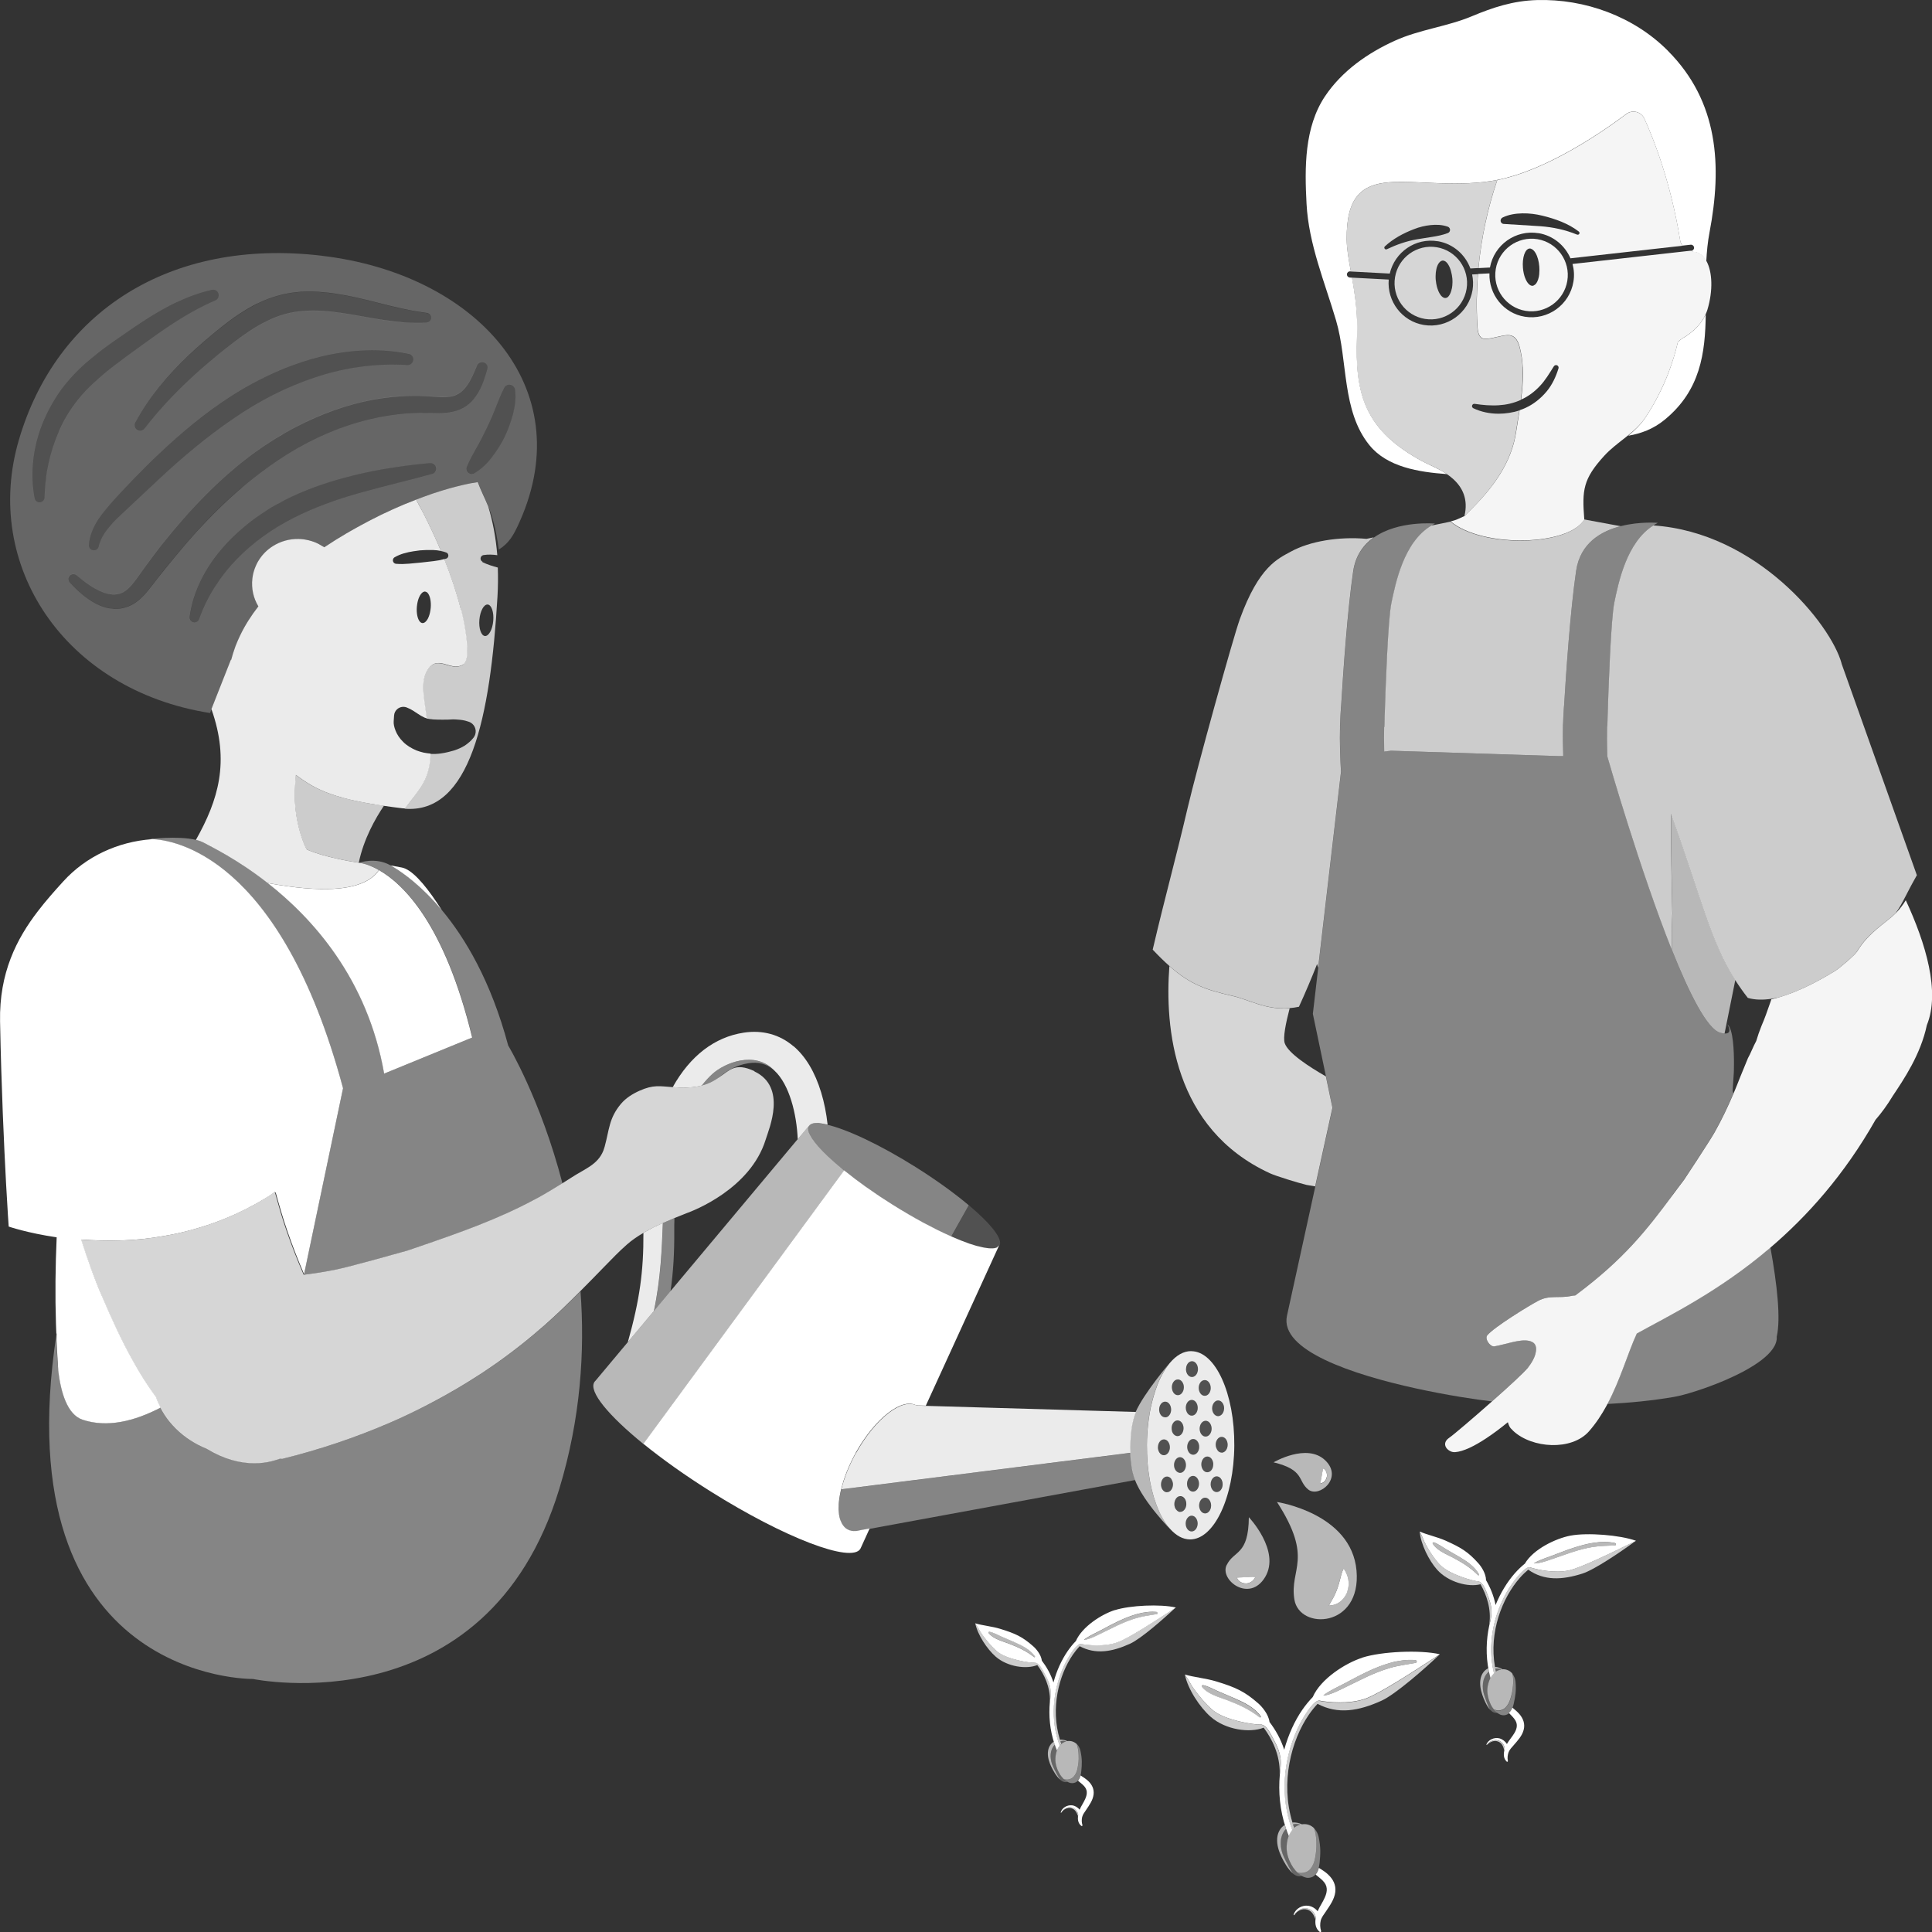
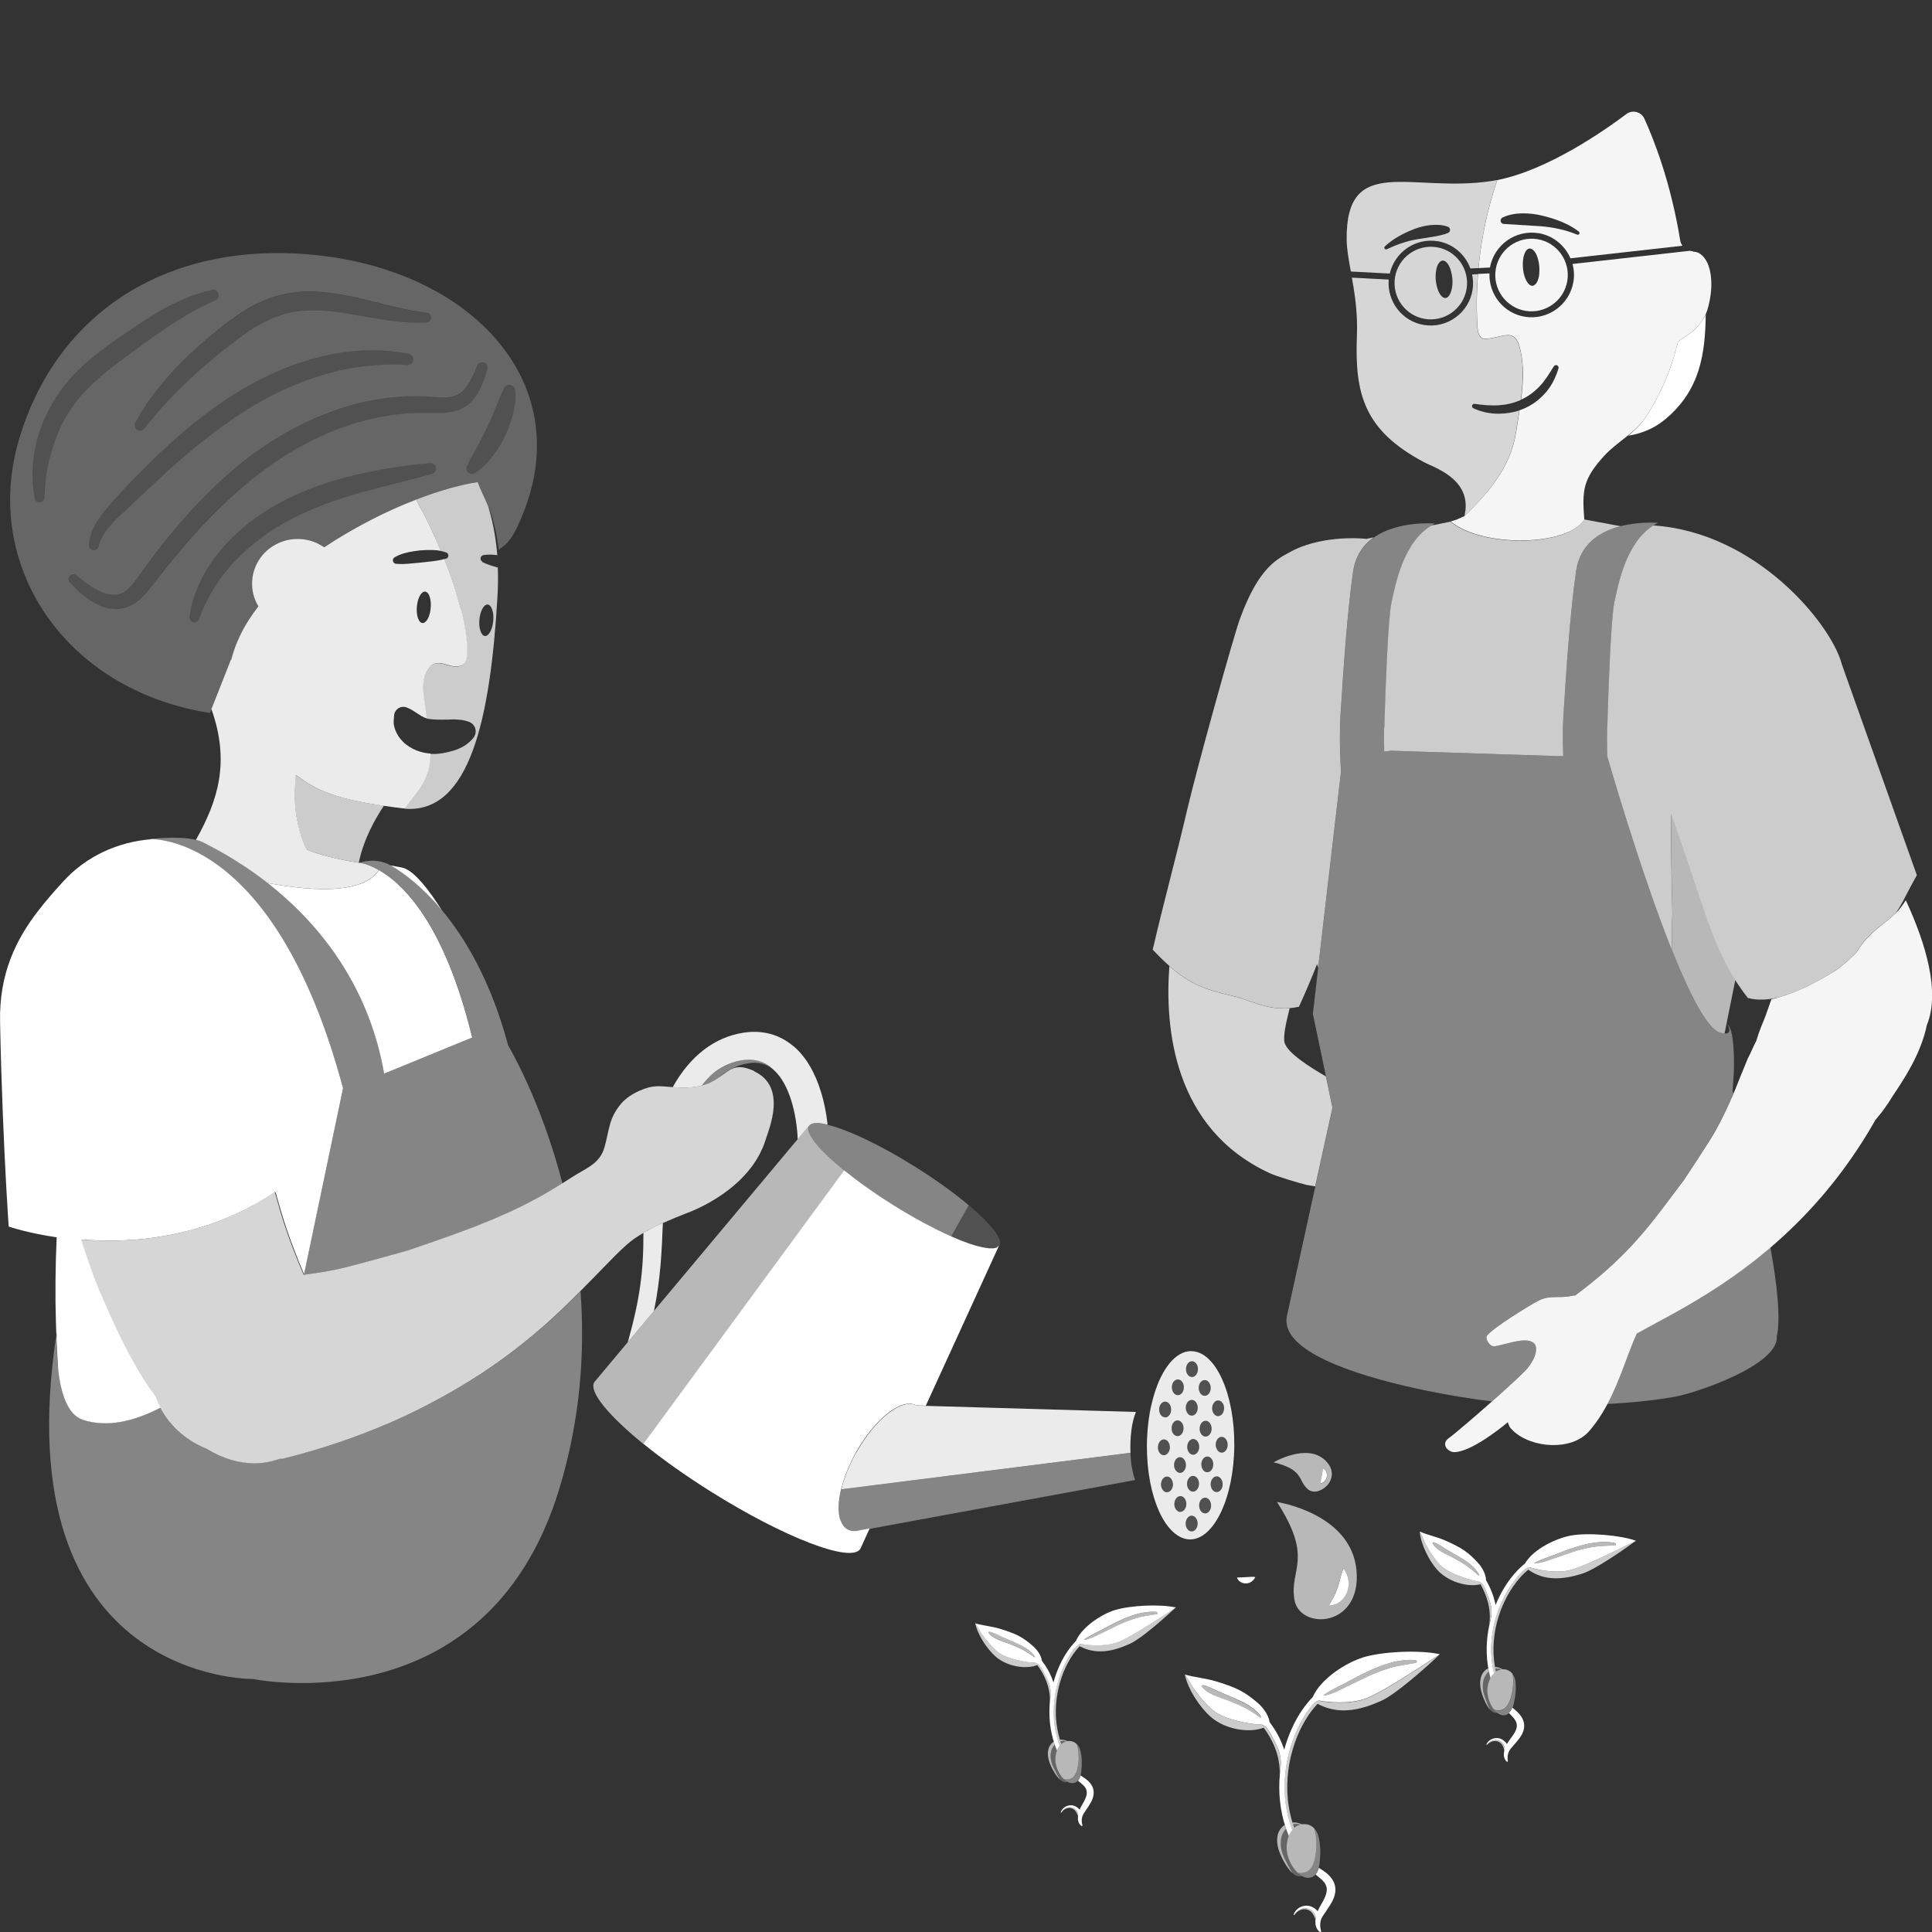
<svg xmlns="http://www.w3.org/2000/svg" viewBox="0 0 300 300">
  <rect x="0" y="0" width="300" height="300" fill="#333333" stroke="none" />
  <g fill="#fff">
    <path d="m 238.89 36.2 c 2.29 .38 4.1 1.91 4.97 3.91 l 17.39 -1.95 c -.17 -.25 -.3 -.52 -.35 -.83 -1.47 -9.06 -4.11 -15.72 -5.56 -18.9 -.49 -1.08 -1.86 -1.43 -2.81 -.71 -3.65 2.74 -12.28 8.71 -20.03 10.24 -1.5 4.42 -2.48 9.02 -2.92 13.67 l 1.78 -.09 c .64 -3.53 3.99 -5.91 7.53 -5.33 z m -5.58 -2.42 c .97 -.47 2.03 -.63 3.08 -.65 s 2.09 .11 3.1 .36 c 1.01 .24 2.01 .55 2.97 .94 .96 .4 1.88 .89 2.7 1.53 .12 .09 .14 .26 .05 .38 -.08 .1 -.21 .13 -.32 .09 h -.01 c -1.81 -.75 -3.73 -1.15 -5.65 -1.3 l -5.77 -.36 h -.01 c -.28 -.04 -.48 -.31 -.43 -.59 .03 -.17 .14 -.32 .28 -.39 z" opacity=".95" />
    <path d="m 238.73 37.14 c -3.06 -.5 -5.96 1.58 -6.47 4.65 s 1.58 5.98 4.64 6.48 5.96 -1.58 6.47 -4.65 -1.58 -5.98 -4.64 -6.48 z m .29 5.38 c -.06 .63 -.24 1.15 -.47 1.48 -.11 .15 -.24 .25 -.37 .31 -.06 .03 -.12 .07 -.18 .07 -.22 .02 -.44 -.09 -.64 -.3 s -.38 -.51 -.53 -.89 c -.18 -.45 -.3 -1 -.35 -1.6 -.07 -.8 .02 -1.54 .2 -2.08 .19 -.54 .48 -.89 .83 -.92 .14 -.01 .28 .04 .42 .13 .37 .24 .7 .79 .9 1.54 .09 .34 .16 .72 .19 1.12 s .03 .78 -.01 1.14 z" opacity=".95" />
    <path d="m 246.01 80.67 c 0 -.03 0 -.07 -.01 -.1 -.34 -4.45 -.2 -6.18 3.11 -9.8 1.97 -2.16 4.74 -3.48 6.4 -5.96 .72 -1.08 1.38 -2.21 1.98 -3.38 .6 -1.18 1.15 -2.4 1.63 -3.66 .57 -1.51 1.06 -3.08 1.43 -4.69 .09 -.09 .19 -.18 .3 -.26 .05 -.04 .12 -.09 .18 -.13 .09 -.06 .18 -.13 .28 -.19 l .01 -.01 c .18 -.1 .36 -.21 .53 -.33 .08 -.05 .15 -.11 .23 -.16 .1 -.07 .2 -.14 .3 -.22 .1 -.07 .2 -.15 .29 -.23 .08 -.06 .15 -.12 .23 -.19 .11 -.09 .21 -.19 .32 -.29 .06 -.06 .12 -.11 .17 -.17 .11 -.11 .22 -.23 .32 -.35 .05 -.05 .09 -.1 .13 -.15 .11 -.13 .22 -.27 .32 -.4 .03 -.05 .06 -.09 .09 -.14 .1 -.15 .2 -.31 .3 -.47 .02 -.04 .04 -.07 .06 -.11 .1 -.18 .19 -.36 .27 -.54 .09 -.2 .17 -.41 .24 -.63 .9 -2.99 .78 -5.9 -.15 -7.58 -.09 -.16 -.18 -.3 -.28 -.44 l -.01 -.01 c -.09 -.13 -.2 -.24 -.3 -.34 -.01 -.01 -.02 -.03 -.03 -.04 -.1 -.09 -.2 -.17 -.31 -.25 -.02 -.02 -.04 -.03 -.06 -.05 -.13 -.08 -.26 -.15 -.4 -.2 -.21 -.08 -.43 -.11 -.65 -.12 v -.01 l .01 -.03 c -.05 0 -.1 -.01 -.15 -.02 -.12 -.02 -.24 -.05 -.36 -.08 l -18.25 2.05 c .23 .87 .3 1.8 .14 2.75 -.59 3.59 -3.98 6.03 -7.56 5.44 -3.3 -.54 -5.59 -3.47 -5.48 -6.73 l -1.78 .09 c -.1 1.3 -.16 2.61 -.18 3.91 v .06 c -.01 .66 -.01 1.33 .01 1.99 .01 .66 .04 1.33 .08 1.99 .02 .29 .04 .72 .14 1.11 .05 .2 .12 .38 .22 .54 s .22 .28 .38 .36 c .65 .31 2.35 -.22 3.05 -.35 .54 -.1 1.11 -.21 1.62 .01 .17 .07 .32 .18 .45 .31 .39 .38 .59 .96 .73 1.51 .25 .99 .4 1.99 .45 3 .02 .34 .03 .67 .03 1.01 .01 1.35 -.11 2.71 -.29 4.07 .01 -.01 .03 -.01 .04 -.02 1.09 -.49 2.05 -1.21 2.88 -2.1 .84 -.88 1.47 -1.95 2.15 -3.03 l .02 -.03 c .12 -.19 .37 -.24 .55 -.13 .16 .1 .22 .29 .17 .46 -.4 1.28 -.97 2.54 -1.87 3.61 -.89 1.06 -2.01 1.96 -3.3 2.54 -.28 .13 -.58 .24 -.87 .34 -.18 1.16 -.37 2.31 -.55 3.45 0 .01 -.01 .03 -.01 .04 -.12 .78 -.3 1.53 -.52 2.25 -1.61 5.14 -5.62 8.82 -7.45 10.68 l -.01 .01 c -.06 .03 -1.14 .51 -1.14 .51 -.27 .13 -.89 .29 -1.03 .33 4.97 4.13 18.33 3.84 20.78 -.33 z" opacity=".95" />
    <path d="m 295.93 139.79 c -.42 .68 -.88 1.31 -1.47 1.92 -.03 .03 -.06 .06 -.09 .09 -1.51 1.51 -4.2 2.95 -5.98 5.92 -.36 .6 -2.83 2.68 -3.42 3.04 -2.53 1.56 -5.6 3.17 -8.57 4.06 -.42 .13 -.84 .24 -1.25 .33 -.03 .01 -.06 .02 -.09 .02 -.08 .22 -.15 .45 -.23 .66 -.4 1.16 -.8 2.31 -1.31 3.48 -.32 .79 -.58 1.56 -.81 2.33 -.5 .92 -.87 1.94 -1.3 2.69 l -.03 .08 -1.15 2.8 c -.33 .87 -.69 1.73 -1.05 2.6 -.88 2.06 -1.85 4.1 -2.97 6.08 -.79 1.4 -4.7 7.3 -4.7 7.3 l -.9 1.19 c -.29 .39 -.58 .78 -.86 1.16 -4.03 5.41 -7.53 9.96 -15.15 15.62 -.18 .01 -.35 .02 -.53 .06 -2.08 .44 -3.44 -.18 -5.25 .79 -1.56 .83 -6.8 4.06 -7.87 5.33 -.45 .53 .43 1.83 1.11 1.72 1.75 -.3 3.89 -1.15 5.33 -.86 .9 .19 1.23 .7 1.11 1.61 -.11 .88 -.6 1.73 -1.25 2.58 -.65 .79 -3.06 3 -5.57 5.22 -2.95 2.61 -6.04 5.24 -6.61 5.62 -.89 .59 -.79 1.3 -.34 1.77 .31 .32 .77 .52 1.21 .49 1.28 -.09 3.02 -.95 4.82 -2.14 1.13 -.74 2.28 -1.61 3.38 -2.51 .12 .4 .26 .73 .42 .92 .13 .15 .28 .3 .43 .44 2.9 2.7 9.05 3.12 11.75 .05 1.08 -1.23 1.97 -2.59 2.74 -4 .04 -.07 .07 -.15 .11 -.22 2.04 -3.82 3.19 -7.99 4.57 -10.96 4.83 -2.69 12.69 -6.45 20.76 -13.35 5.66 -4.84 11.42 -11.21 16.31 -19.84 .92 -1.06 1.82 -2.28 2.68 -3.71 1.7 -2.55 4.33 -6.42 5.29 -10.99 2.11 -5.15 -.18 -12.72 -3.26 -19.37 z" opacity=".95" />
    <path d="m 259.47 126.33 c .02 5.14 .09 10.29 .22 15.43 v .11 c -.05 1.06 -.08 2.12 -.09 3.19 0 .33 .01 .66 .01 .98 0 .49 0 .99 .01 1.48 2.73 6.84 5.49 12.29 7.49 12.84 .27 .08 .49 .11 .68 .12 l 1.67 -8.31 c -3.85 -6.05 -5.13 -12.37 -9.99 -25.84 z" opacity=".65" />
    <path d="m 264.55 49.4 c -.09 .16 -.19 .32 -.3 .47 -.03 .05 -.06 .09 -.09 .14 -.1 .14 -.21 .27 -.32 .4 -.04 .05 -.09 .1 -.13 .15 -.11 .12 -.21 .24 -.32 .35 -.06 .06 -.12 .11 -.17 .17 -.11 .1 -.21 .2 -.32 .29 -.07 .06 -.15 .13 -.23 .19 -.1 .08 -.19 .16 -.29 .23 -.1 .08 -.2 .14 -.3 .22 -.08 .05 -.15 .11 -.23 .16 -.18 .12 -.36 .23 -.53 .33 l -.01 .01 c -.11 .06 -.19 .12 -.28 .19 -.06 .04 -.12 .08 -.18 .13 -.11 .09 -.21 .17 -.3 .26 -.38 1.61 -.86 3.18 -1.43 4.69 -.96 2.52 -2.18 4.89 -3.61 7.04 -.74 1.11 -1.67 2 -2.67 2.84 1.96 -.34 3.86 -1.01 5.67 -2.5 5.54 -4.55 6.28 -10.33 6.36 -16.39 -.08 .19 -.17 .37 -.27 .54 -.02 .04 -.04 .07 -.06 .11 z" />
-     <path d="m 259 7.89 c -5.29 -5.32 -12.88 -8.09 -20.33 -7.88 -3.73 .11 -6.81 1.13 -10.16 2.53 -3.83 1.6 -8.07 2.04 -11.89 3.77 -4.26 1.92 -8.25 4.73 -10.86 8.62 -3.24 4.83 -3.18 11.15 -2.88 16.73 .33 6.26 2.83 12.15 4.58 18.09 1.86 6.3 .86 14.03 5.17 19.36 2.76 3.42 7.68 4.2 12.05 4.51 -1.16 -.78 -2.39 -1.29 -3.17 -1.66 l -.03 -.02 c -.14 -.06 -.26 -.13 -.37 -.18 -9.27 -4.93 -10.74 -10.56 -10.39 -19.57 .04 -.89 .03 -1.74 0 -2.55 -.09 -2.45 -.44 -4.59 -.78 -6.52 l -.34 -.02 c -.02 0 -.04 0 -.05 -.01 -.24 -.04 -.41 -.25 -.4 -.5 .01 -.26 .24 -.47 .5 -.45 l .11 .01 c -.34 -1.83 -.63 -3.46 -.65 -4.95 -.14 -13.45 10.05 -7.23 22.43 -9.09 .32 -.05 .63 -.11 .95 -.17 7.74 -1.53 16.38 -7.5 20.03 -10.24 .95 -.71 2.32 -.37 2.81 .71 1.45 3.19 4.09 9.84 5.56 18.9 .05 .31 .19 .58 .35 .83 l 1.28 -.14 c .27 -.03 .5 .16 .53 .42 s -.16 .5 -.42 .53 l -.21 .02 c .12 .03 .24 .06 .36 .08 .05 .01 .1 .02 .15 .02 l -.01 .03 v .01 c .22 .01 .44 .05 .64 .12 .14 .05 .27 .12 .4 .2 .02 .01 .04 .03 .06 .05 .11 .07 .21 .15 .31 .25 .01 .01 .02 .02 .03 .04 .11 .1 .21 .22 .3 .34 l .01 .01 c .1 .14 .19 .28 .28 .44 .08 -1.5 .22 -2.99 .5 -4.46 1.96 -10.3 1.43 -20.29 -6.46 -28.21 z" />
    <path d="m 201.69 156.35 c .91 -1.97 2.06 -4.68 2.83 -6.66 l .16 .58 3.55 -30.41 c -.13 -2.17 -.21 -4.61 -.15 -7.04 h -.01 s .01 -.11 .02 -.31 c .03 -.91 .07 -1.81 .14 -2.69 .01 -.07 .02 -.13 .02 -.19 .3 -5.01 .97 -14.8 1.87 -20.91 .37 -2.49 1.62 -4.16 3.2 -5.28 l -1.13 .23 c -4.29 -.38 -8.81 .37 -11.72 1.97 -2.02 1.11 -4.98 2.29 -7.95 10.5 -1.07 2.96 -6.67 23.2 -8.08 29.21 -2 8.53 -3.45 13.58 -5.45 22.11 .94 .99 1.78 1.82 2.59 2.53 3.25 2.87 5.71 3.72 9.84 4.65 2.53 .57 5.14 2.21 8.84 1.9 .46 -.04 .94 -.1 1.43 -.21 z" opacity=".75" />
    <path d="m 215.95 116.57 l 26.1 .84 h .69 c -.05 -1.51 -.08 -3.1 -.04 -4.68 h -.01 s .01 -.11 .02 -.31 c .03 -.91 .07 -1.81 .14 -2.69 .01 -.07 .02 -.13 .02 -.19 .3 -5.01 .97 -14.8 1.87 -20.91 .64 -4.32 3.91 -6.17 6.97 -6.94 -.03 0 -.05 0 -.08 .01 l -.93 -.17 -3.51 -.65 -1.18 -.22 -.01 .01 c -2.45 4.17 -15.81 4.47 -20.78 .33 l -2.95 .61 .01 -.01 c -4.32 2.56 -5.58 9 -6.22 12.03 -.53 2.5 -.91 13.18 -1.04 17.46 v .02 c -.04 1.1 -.05 1.78 -.05 1.78 h -.04 c -.02 .91 -.03 2.19 .01 3.81 l .99 -.12 z" opacity=".75" />
    <path d="m 285.96 103.01 c -1.66 -6.09 -13.17 -20.35 -29.23 -21.42 -4.18 2.63 -5.42 8.94 -6.05 11.93 -.53 2.5 -.91 13.18 -1.04 17.46 v .02 c -.04 1.1 -.05 1.78 -.05 1.78 h -.04 c -.03 1.06 -.03 2.63 .04 4.69 .21 .74 5.08 17.67 10.02 30.05 -.01 -.49 -.01 -.98 -.01 -1.47 0 -.33 -.01 -.66 -.01 -.98 .01 -1.07 .04 -2.13 .09 -3.19 0 -.04 0 -.07 0 -.11 -.13 -5.14 -.21 -10.28 -.23 -15.43 4.86 13.47 6.14 19.79 9.99 25.84 .59 .92 1.23 1.84 1.96 2.77 1.11 .33 2.36 .34 3.68 .14 .31 -.05 .62 -.1 .94 -.17 .12 -.03 .23 -.06 .35 -.09 2.97 -.89 6.04 -2.49 8.57 -4.06 .6 -.37 3.07 -2.44 3.42 -3.04 1.77 -2.98 4.46 -4.41 5.98 -5.92 .19 -.25 .36 -.51 .53 -.78 .8 -1.29 1.46 -2.83 2.78 -5.13 l -11.7 -32.88 z" opacity=".75" />
    <path d="m 259.73 185.53 c .28 -.38 .57 -.77 .86 -1.16 l .9 -1.19 s 3.92 -5.89 4.7 -7.3 c 1.11 -1.98 2.09 -4.01 2.97 -6.08 -.07 -.26 -.12 -.41 -.12 -.41 l .18 -2.73 s .03 -.58 .03 -1.42 c .01 -1.99 -.11 -5.47 -1.02 -6.19 0 0 .94 1.51 -.44 1.43 -.18 -.01 -.4 -.05 -.68 -.12 -2.01 -.55 -4.76 -6 -7.49 -12.84 v -.01 c -4.94 -12.38 -9.81 -29.31 -10.02 -30.05 -.07 -2.06 -.07 -3.62 -.04 -4.69 h .04 s .02 -.68 .05 -1.78 v -.01 c .13 -4.29 .51 -14.96 1.04 -17.46 .63 -2.99 1.87 -9.31 6.05 -11.93 .22 -.14 .45 -.28 .69 -.4 0 0 -2.76 -.25 -5.72 .5 -3.06 .78 -6.33 2.63 -6.97 6.94 -.9 6.11 -1.57 15.9 -1.87 20.91 -.01 .07 -.02 .12 -.02 .19 -.07 .88 -.12 1.78 -.14 2.69 -.01 .2 -.02 .31 -.02 .31 h .01 c -.04 1.58 -.02 3.16 .04 4.68 h -.69 l -26.1 -.84 -.99 .12 c -.04 -1.63 -.04 -2.9 -.01 -3.81 h .04 s .02 -.68 .05 -1.78 v -.01 c .13 -4.29 .51 -14.96 1.04 -17.46 .64 -3.03 1.91 -9.47 6.22 -12.03 .17 -.1 .34 -.21 .52 -.3 0 0 -5.7 -.52 -9.49 2.17 -1.58 1.12 -2.83 2.78 -3.2 5.28 -.9 6.11 -1.57 15.9 -1.87 20.91 -.01 .07 -.02 .12 -.02 .19 -.07 .88 -.12 1.78 -.14 2.69 -.01 .2 -.02 .31 -.02 .31 h .01 c -.06 2.43 .02 4.87 .15 7.04 l -3.55 30.41 -.83 7.13 2.04 9.73 1.02 4.87 -2.68 12.21 -4.4 20.07 c -1.16 5.37 10.18 9.12 20.01 11.28 4.89 1.07 9.41 1.75 11.83 2.02 2.51 -2.23 4.92 -4.44 5.57 -5.22 .66 -.84 1.14 -1.7 1.25 -2.58 .12 -.91 -.21 -1.43 -1.11 -1.61 -1.44 -.3 -3.58 .55 -5.33 .86 -.68 .12 -1.56 -1.19 -1.11 -1.72 1.07 -1.27 6.31 -4.5 7.87 -5.33 1.82 -.97 3.17 -.36 5.25 -.79 .18 -.04 .35 -.04 .53 -.06 7.62 -5.66 11.11 -10.21 15.15 -15.62 z" opacity=".4" />
    <path d="m 274.9 193.7 c -8.07 6.9 -15.93 10.66 -20.76 13.35 -1.37 2.97 -2.53 7.14 -4.57 10.96 3.56 -.18 7.07 -.53 10.38 -1.1 1.48 -.25 4.73 -1.22 7.92 -2.59 4.16 -1.79 8.2 -4.27 8.02 -6.76 .65 -2.8 .06 -8.09 -.98 -13.86 z" opacity=".4" />
    <path d="m 184.98 209.8 c -1.2 -.01 -2.33 .66 -3.32 1.83 -.22 .27 -.44 .56 -.64 .87 -.06 .09 -.11 .18 -.17 .27 -.18 .29 -.35 .59 -.51 .91 -.04 .08 -.08 .15 -.12 .23 -.2 .4 -.38 .83 -.55 1.28 -.03 .08 -.06 .17 -.09 .26 -.14 .37 -.27 .76 -.39 1.17 -.04 .14 -.08 .28 -.12 .42 -.12 .43 -.23 .87 -.33 1.32 -.02 .08 -.04 .16 -.06 .24 -.11 .53 -.2 1.08 -.28 1.64 -.02 .15 -.04 .3 -.06 .44 -.06 .44 -.1 .89 -.14 1.34 -.01 .17 -.03 .34 -.04 .51 -.04 .6 -.07 1.21 -.07 1.83 0 .45 .01 .9 .02 1.34 0 .13 .01 .26 .02 .39 .02 .33 .04 .66 .06 .99 .01 .12 .02 .24 .03 .35 .04 .42 .08 .84 .14 1.24 .01 .08 .02 .15 .03 .22 .05 .33 .1 .66 .16 .99 .02 .13 .05 .26 .07 .39 .06 .28 .12 .56 .18 .83 .03 .11 .05 .22 .08 .33 .09 .35 .18 .7 .28 1.03 .03 .11 .07 .22 .11 .33 .07 .23 .15 .46 .23 .69 .05 .13 .09 .25 .14 .38 .08 .22 .17 .42 .26 .63 .04 .1 .09 .2 .13 .3 .12 .27 .26 .53 .39 .78 .06 .11 .12 .21 .18 .32 .09 .15 .18 .3 .27 .44 .07 .11 .14 .21 .21 .31 .11 .15 .22 .29 .33 .43 .09 .11 .18 .22 .27 .32 .92 1.04 1.97 1.64 3.09 1.65 3.74 .03 6.83 -6.49 6.89 -14.56 s -2.92 -14.64 -6.66 -14.67 z m 3.32 8.4 c .1 -.29 .28 -.52 .5 -.65 .11 -.06 .23 -.09 .36 -.09 s .25 .04 .36 .1 c .33 .19 .56 .62 .56 1.13 0 .03 -.01 .05 -.01 .08 -.03 .5 -.28 .91 -.64 1.06 -.09 .04 -.19 .08 -.29 .07 -.13 0 -.25 -.04 -.36 -.1 -.33 -.19 -.56 -.62 -.56 -1.13 0 -.17 .03 -.33 .08 -.48 z m .09 9.2 c 0 .51 -.24 .94 -.57 1.12 -.11 .06 -.23 .09 -.36 .09 -.26 0 -.49 -.14 -.65 -.36 s -.27 -.53 -.27 -.87 c .01 -.67 .43 -1.22 .94 -1.21 .51 0 .92 .55 .92 1.23 z m -.33 -5.07 c -.14 .44 -.48 .74 -.86 .74 s -.71 -.31 -.85 -.75 c -.05 -.15 -.07 -.31 -.07 -.48 s .03 -.33 .08 -.48 c .14 -.44 .48 -.74 .86 -.74 .26 0 .49 .14 .65 .36 s .27 .53 .27 .87 c 0 .17 -.03 .33 -.08 .48 z m -1.34 -7.94 c .11 -.06 .23 -.09 .36 -.09 .51 0 .92 .55 .92 1.23 s -.43 1.22 -.94 1.21 c -.26 0 -.49 -.14 -.65 -.36 -.17 -.22 -.27 -.53 -.27 -.87 0 -.51 .24 -.94 .57 -1.12 z m -.51 10.29 c 0 .34 -.11 .64 -.28 .86 -.09 .11 -.19 .2 -.3 .26 s -.23 .09 -.36 .09 -.25 -.04 -.36 -.1 c -.33 -.19 -.56 -.62 -.56 -1.13 .01 -.67 .43 -1.22 .94 -1.21 .38 0 .71 .31 .85 .75 .05 .15 .07 .31 .07 .48 z m -2.04 -12.1 c 0 -.51 .24 -.94 .57 -1.12 .11 -.06 .23 -.09 .36 -.09 .51 0 .92 .55 .92 1.23 0 .17 -.03 .33 -.08 .48 -.14 .44 -.48 .74 -.86 .74 -.13 0 -.25 -.04 -.36 -.1 -.33 -.19 -.56 -.62 -.56 -1.13 z m .53 4.89 c .11 -.06 .23 -.09 .36 -.09 .51 0 .92 .55 .92 1.23 0 .51 -.24 .94 -.57 1.12 -.11 .06 -.23 .09 -.36 .09 -.26 0 -.49 -.14 -.65 -.36 s -.27 -.53 -.27 -.87 c 0 -.51 .24 -.94 .57 -1.12 z m -2.15 -3.18 c .11 -.06 .23 -.09 .36 -.09 s .25 .04 .36 .1 c .33 .19 .56 .62 .56 1.13 -.01 .67 -.43 1.22 -.94 1.21 -.26 0 -.49 -.14 -.65 -.36 s -.27 -.53 -.27 -.87 c 0 -.51 .24 -.94 .57 -1.12 z m -1.62 3.36 c .51 0 .92 .55 .92 1.23 0 .51 -.24 .94 -.57 1.12 -.11 .06 -.23 .09 -.36 .09 -.03 0 -.05 -.02 -.08 -.02 -.22 -.03 -.43 -.14 -.58 -.34 -.17 -.22 -.27 -.53 -.27 -.87 .01 -.67 .43 -1.22 .94 -1.21 z m -1.12 7.07 c 0 -.51 .24 -.94 .57 -1.12 .11 -.06 .23 -.09 .36 -.09 .26 0 .49 .14 .65 .36 s .27 .53 .27 .87 c 0 .17 -.03 .33 -.08 .48 -.14 .44 -.48 .74 -.86 .74 -.51 0 -.92 -.55 -.92 -1.23 z m 1.39 7 c -.13 0 -.25 -.04 -.36 -.1 -.22 -.13 -.4 -.36 -.49 -.65 -.05 -.15 -.07 -.31 -.07 -.48 .01 -.67 .43 -1.22 .94 -1.21 .26 0 .49 .14 .65 .36 .04 .06 .07 .13 .1 .19 .1 .2 .17 .42 .17 .67 -.01 .67 -.43 1.22 -.94 1.21 z m .8 -9.47 c -.05 -.15 -.07 -.31 -.07 -.48 0 -.51 .24 -.94 .57 -1.12 .11 -.06 .23 -.09 .36 -.09 s .25 .04 .36 .1 c .33 .19 .56 .62 .56 1.13 -.01 .67 -.43 1.22 -.94 1.21 -.13 0 -.25 -.04 -.36 -.1 -.22 -.13 -.4 -.36 -.49 -.65 z m 1.23 4.02 c .13 0 .25 .04 .36 .1 .33 .19 .56 .62 .56 1.13 s -.24 .94 -.57 1.12 c -.11 .06 -.23 .09 -.36 .09 -.1 0 -.19 -.04 -.28 -.08 -.37 -.16 -.64 -.61 -.64 -1.15 .01 -.67 .43 -1.22 .94 -1.21 z m .03 8.51 c -.2 0 -.37 -.1 -.51 -.24 -.14 -.13 -.27 -.3 -.33 -.52 -.05 -.15 -.07 -.31 -.07 -.48 s .03 -.33 .08 -.48 .12 -.28 .2 -.39 c .17 -.22 .4 -.36 .66 -.35 .51 0 .92 .55 .92 1.23 0 .34 -.11 .64 -.28 .86 s -.4 .36 -.66 .35 z m 1.77 3.02 c -.26 0 -.49 -.14 -.65 -.36 -.17 -.22 -.27 -.53 -.27 -.87 s .11 -.64 .28 -.86 .4 -.36 .66 -.35 c .51 0 .92 .55 .92 1.23 -.01 .67 -.43 1.22 -.94 1.21 z m 1.07 -6.92 c -.14 .44 -.48 .74 -.86 .74 -.13 0 -.25 -.04 -.36 -.1 -.22 -.13 -.4 -.36 -.49 -.65 -.05 -.15 -.07 -.31 -.07 -.48 .01 -.67 .43 -1.22 .94 -1.21 .38 0 .71 .31 .85 .75 .05 .15 .07 .31 .07 .48 s -.03 .33 -.08 .48 z m 1.68 3.77 c -.17 .22 -.4 .36 -.66 .35 -.51 0 -.92 -.55 -.92 -1.23 s .43 -1.22 .94 -1.21 c .13 0 .25 .04 .36 .1 .33 .19 .56 .62 .56 1.13 0 .34 -.11 .64 -.28 .86 z m 1.49 -3.05 c -.11 .06 -.23 .09 -.36 .09 s -.25 -.04 -.36 -.1 c -.33 -.19 -.56 -.62 -.56 -1.13 .01 -.67 .43 -1.22 .94 -1.21 .26 0 .49 .14 .65 .36 .17 .22 .27 .53 .27 .87 0 .51 -.24 .94 -.57 1.12 z m .42 -6.04 c -.13 0 -.25 -.04 -.36 -.1 -.17 -.09 -.29 -.26 -.39 -.46 s -.17 -.42 -.17 -.67 c 0 -.34 .11 -.64 .28 -.86 s .4 -.36 .66 -.35 c .51 0 .92 .55 .92 1.23 0 .17 -.03 .33 -.08 .48 -.14 .44 -.48 .74 -.86 .74 z" opacity=".9" />
    <path d="m 99.91 191.45 c .03 5.94 -.57 10.37 -2.42 16.96 l 4.05 -4.84 c 1.07 -5.07 1.23 -9.64 1.39 -13.67 -.49 .22 -.98 .45 -1.47 .69 -.53 .27 -1.05 .56 -1.56 .85 z" opacity=".9" />
    <path d="m 123.19 162.45 c -2.13 -1.82 -4.79 -2.54 -7.7 -2.1 -4.54 .69 -8.32 3.61 -11.03 8.46 .34 .02 .69 .05 1.1 .06 1.4 .06 2.5 -.07 3.41 -.31 .5 -.63 1.03 -1.23 1.61 -1.76 1.99 -1.82 6.6 -3.61 9.51 -.71 .06 .06 .12 .11 .18 .17 2.3 2.13 3.44 6.72 3.6 10.64 l 1.73 -2.06 c .06 -.09 .14 -.16 .23 -.22 .02 -.02 .05 -.03 .08 -.05 .1 -.05 .22 -.1 .35 -.13 .02 0 .04 0 .05 -.01 .13 -.02 .27 -.04 .42 -.04 h .17 c .16 0 .34 .01 .52 .04 .06 .01 .13 .02 .2 .03 .16 .02 .32 .05 .5 .09 .09 .02 .18 .04 .28 .06 .04 .01 .07 .01 .11 .02 -.19 -1.74 -.53 -3.45 -1 -4.99 -.96 -3.16 -2.4 -5.58 -4.3 -7.2 z" opacity=".9" />
    <path d="m 132.9 225.63 c -.24 .43 -.46 .87 -.67 1.3 -.05 .11 -.1 .22 -.15 .33 -.19 .4 -.36 .8 -.52 1.19 -.01 .03 -.03 .06 -.04 .09 -.17 .43 -.32 .85 -.46 1.27 -.03 .09 -.05 .17 -.08 .25 -.12 .38 -.22 .75 -.31 1.11 -.01 .03 -.02 .06 -.03 .09 l 44.9 -5.67 c -.05 -1.17 0 -2.38 .14 -3.48 0 -.03 .01 -.06 .01 -.09 .03 -.22 .06 -.44 .1 -.65 .01 -.07 .02 -.13 .04 -.2 .03 -.17 .07 -.34 .11 -.5 .02 -.07 .03 -.14 .05 -.22 .04 -.16 .08 -.3 .13 -.45 .02 -.06 .04 -.13 .06 -.19 .07 -.2 .13 -.38 .21 -.56 l -34.05 -.99 c -2.24 -1.25 -6.46 2.04 -9.41 7.36 z" opacity=".9" />
    <path d="m 150.45 187.15 l -2.73 4.86 c .08 .04 .17 .07 .25 .11 .31 .13 .6 .26 .9 .38 .15 .06 .3 .12 .44 .18 .31 .12 .61 .23 .91 .34 .11 .04 .22 .08 .32 .12 .39 .13 .77 .25 1.12 .35 .03 .01 .06 .02 .1 .02 .31 .09 .6 .16 .88 .21 .1 .02 .19 .03 .28 .05 .2 .03 .39 .06 .56 .08 .09 .01 .18 .01 .27 .02 .16 .01 .3 .01 .43 0 .08 -.01 .15 -.01 .22 -.02 .13 -.02 .24 -.05 .34 -.09 .05 -.02 .1 -.03 .14 -.05 .13 -.07 .24 -.16 .31 -.27 .61 -.98 -1.3 -3.39 -4.72 -6.27 z" opacity=".15" />
    <path d="m 187.06 216.74 c .51 0 .93 -.54 .94 -1.21 s -.41 -1.22 -.92 -1.23 c -.13 0 -.25 .03 -.36 .09 -.33 .18 -.57 .62 -.57 1.12 0 .34 .1 .64 .27 .87 .17 .22 .4 .36 .65 .36 z" opacity=".15" />
    <path d="m 182.9 216.64 c .51 0 .93 -.54 .94 -1.21 0 -.51 -.23 -.94 -.56 -1.13 -.11 -.06 -.23 -.1 -.36 -.1 s -.25 .03 -.36 .09 c -.33 .18 -.57 .62 -.57 1.12 0 .34 .1 .64 .27 .87 s .4 .36 .65 .36 z" opacity=".15" />
    <path d="m 185.05 219.82 c .13 0 .25 -.03 .36 -.09 .33 -.18 .57 -.62 .57 -1.12 .01 -.67 -.41 -1.22 -.92 -1.23 -.13 0 -.25 .03 -.36 .09 -.08 .05 -.16 .11 -.23 .18 -.14 .15 -.24 .35 -.3 .58 -.03 .11 -.04 .24 -.05 .36 0 .34 .1 .64 .27 .87 s .4 .36 .65 .36 z" opacity=".15" />
    <path d="m 184.73 213.71 c .11 .06 .23 .1 .36 .1 .38 0 .72 -.3 .86 -.74 .05 -.15 .08 -.31 .08 -.48 .01 -.67 -.41 -1.22 -.92 -1.23 -.13 0 -.25 .03 -.36 .09 -.33 .18 -.57 .62 -.57 1.12 0 .51 .23 .94 .56 1.13 z" opacity=".15" />
    <path d="m 185.29 223.45 c -.51 0 -.93 .54 -.94 1.21 0 .51 .23 .94 .56 1.13 .11 .06 .23 .1 .36 .1 s .25 -.03 .36 -.09 .21 -.15 .3 -.26 .15 -.24 .2 -.39 .08 -.31 .08 -.48 -.02 -.33 -.07 -.48 c -.14 -.44 -.47 -.75 -.85 -.75 z" opacity=".15" />
    <path d="m 187.49 232.67 c -.11 -.06 -.23 -.1 -.36 -.1 -.51 0 -.93 .54 -.94 1.21 s .41 1.22 .92 1.23 c .26 0 .49 -.13 .66 -.35 s .28 -.52 .28 -.86 c 0 -.51 -.23 -.94 -.56 -1.13 z" opacity=".15" />
    <path d="m 182.84 223.01 c .51 0 .93 -.54 .94 -1.21 0 -.51 -.23 -.94 -.56 -1.13 -.11 -.06 -.23 -.1 -.36 -.1 s -.25 .03 -.36 .09 c -.33 .18 -.57 .62 -.57 1.12 0 .17 .02 .33 .07 .48 .09 .29 .27 .53 .49 .65 .11 .06 .23 .1 .36 .1 z" opacity=".15" />
    <path d="m 188.78 219.8 c .11 .06 .23 .1 .36 .1 .1 0 .2 -.04 .29 -.07 .35 -.15 .61 -.56 .64 -1.06 0 -.03 .01 -.05 .01 -.08 0 -.51 -.23 -.94 -.56 -1.13 -.11 -.06 -.23 -.1 -.36 -.1 s -.25 .03 -.36 .09 c -.22 .12 -.4 .35 -.5 .65 -.05 .15 -.08 .31 -.08 .48 0 .51 .23 .94 .56 1.13 z" opacity=".15" />
    <path d="m 182.93 228.64 c .09 .04 .18 .08 .28 .08 .13 0 .25 -.03 .36 -.09 .33 -.18 .57 -.62 .57 -1.12 0 -.51 -.23 -.94 -.56 -1.13 -.11 -.06 -.23 -.1 -.36 -.1 -.51 0 -.93 .54 -.94 1.21 0 .54 .27 .99 .64 1.15 z" opacity=".15" />
    <path d="m 183.27 232.35 c -.26 0 -.49 .13 -.66 .35 -.09 .11 -.15 .24 -.2 .39 s -.08 .31 -.08 .48 .02 .33 .07 .48 c .07 .22 .19 .38 .33 .52 .15 .14 .32 .24 .51 .24 .26 0 .49 -.13 .66 -.35 s .28 -.52 .28 -.86 c .01 -.67 -.41 -1.22 -.92 -1.23 z" opacity=".15" />
    <path d="m 185.04 235.37 c -.26 0 -.49 .13 -.66 .35 s -.28 .52 -.28 .86 .1 .64 .27 .87 c .17 .22 .4 .36 .65 .36 .51 0 .93 -.54 .94 -1.21 s -.41 -1.22 -.92 -1.23 z" opacity=".15" />
    <path d="m 181.87 229.64 c -.17 -.22 -.4 -.36 -.65 -.36 -.51 0 -.93 .54 -.94 1.21 0 .17 .02 .33 .07 .48 .09 .29 .27 .53 .49 .65 .11 .06 .23 .1 .36 .1 .51 0 .93 -.54 .94 -1.21 0 -.25 -.07 -.48 -.17 -.67 -.03 -.07 -.06 -.14 -.1 -.19 z" opacity=".15" />
    <path d="m 181.58 225.21 c .05 -.15 .08 -.31 .08 -.48 0 -.34 -.1 -.64 -.27 -.87 s -.4 -.36 -.65 -.36 c -.13 0 -.25 .03 -.36 .09 -.33 .18 -.57 .62 -.57 1.12 -.01 .67 .41 1.22 .92 1.23 .38 0 .72 -.3 .86 -.74 z" opacity=".15" />
    <path d="m 180.83 220.07 c .03 0 .05 .02 .08 .02 .13 0 .25 -.03 .36 -.09 .33 -.18 .57 -.62 .57 -1.12 .01 -.67 -.41 -1.22 -.92 -1.23 -.51 0 -.93 .54 -.94 1.21 0 .34 .1 .64 .27 .87 .15 .2 .35 .31 .58 .34 z" opacity=".15" />
    <path d="m 187.22 220.63 c -.38 0 -.72 .3 -.86 .74 -.05 .15 -.08 .31 -.08 .48 s .02 .33 .07 .48 c .14 .44 .47 .75 .85 .75 s .72 -.3 .86 -.74 c .05 -.15 .08 -.31 .08 -.48 0 -.34 -.1 -.64 -.27 -.87 s -.4 -.36 -.65 -.36 z" opacity=".15" />
    <path d="m 187.48 226.17 c -.51 0 -.93 .54 -.94 1.21 0 .34 .1 .64 .27 .87 s .4 .36 .65 .36 c .13 0 .25 -.03 .36 -.09 .33 -.18 .57 -.62 .57 -1.12 .01 -.67 -.41 -1.22 -.92 -1.23 z" opacity=".15" />
    <path d="m 188.91 229.27 c -.51 0 -.93 .54 -.94 1.21 0 .51 .23 .94 .56 1.13 .11 .06 .23 .1 .36 .1 s .25 -.03 .36 -.09 c .33 -.18 .57 -.62 .57 -1.12 0 -.34 -.1 -.64 -.27 -.87 -.17 -.22 -.4 -.36 -.65 -.36 z" opacity=".15" />
    <path d="m 189.7 223.14 c -.26 0 -.49 .13 -.66 .35 s -.28 .52 -.28 .86 c 0 .25 .07 .47 .17 .67 s .23 .37 .39 .46 c .11 .06 .23 .1 .36 .1 .38 0 .72 -.3 .86 -.74 .05 -.15 .08 -.31 .08 -.48 .01 -.67 -.41 -1.22 -.92 -1.23 z" opacity=".15" />
    <path d="m 185.25 229.19 c -.51 0 -.93 .54 -.94 1.21 0 .17 .02 .33 .07 .48 .09 .29 .27 .53 .49 .65 .11 .06 .23 .1 .36 .1 .38 0 .72 -.3 .86 -.74 .05 -.15 .08 -.31 .08 -.48 s -.02 -.33 -.07 -.48 c -.14 -.44 -.47 -.75 -.85 -.75 z" opacity=".15" />
    <path d="m 130.49 181.28 c -.3 -.25 -.59 -.5 -.87 -.74 -.07 -.06 -.14 -.12 -.21 -.19 -.23 -.2 -.44 -.4 -.65 -.59 -.07 -.06 -.14 -.13 -.21 -.19 -.25 -.23 -.48 -.46 -.7 -.68 -.06 -.06 -.11 -.12 -.17 -.18 -.18 -.19 -.35 -.37 -.51 -.55 -.04 -.05 -.09 -.1 -.13 -.14 -.18 -.21 -.35 -.41 -.5 -.6 -.04 -.05 -.08 -.1 -.11 -.15 -.13 -.17 -.25 -.33 -.35 -.49 -.02 -.03 -.04 -.06 -.06 -.09 -.11 -.18 -.21 -.34 -.29 -.5 -.02 -.04 -.04 -.08 -.05 -.12 -.07 -.15 -.12 -.28 -.16 -.42 0 -.01 -.01 -.03 -.01 -.04 -.03 -.14 -.04 -.26 -.04 -.38 0 -.03 0 -.06 .01 -.08 .02 -.11 .04 -.22 .1 -.31 l -33.12 39.57 c -.07 .06 -.12 .13 -.17 .2 -.92 1.46 2.2 5.2 7.62 9.61 l 31.17 -42.46 c -.11 -.09 -.21 -.18 -.32 -.26 -.09 -.08 -.18 -.15 -.27 -.22 z" opacity=".65" />
-     <path d="m 181.4 237.05 c -.11 -.14 -.22 -.28 -.33 -.43 -.07 -.1 -.14 -.21 -.21 -.31 -.09 -.14 -.18 -.29 -.27 -.44 -.06 -.11 -.12 -.21 -.18 -.32 -.13 -.25 -.26 -.51 -.39 -.78 -.05 -.1 -.09 -.2 -.13 -.3 -.09 -.2 -.18 -.41 -.26 -.63 -.05 -.12 -.1 -.25 -.14 -.38 -.08 -.22 -.16 -.45 -.23 -.69 -.04 -.11 -.07 -.22 -.11 -.33 -.1 -.33 -.19 -.68 -.28 -1.03 -.03 -.11 -.05 -.22 -.08 -.33 -.06 -.27 -.12 -.55 -.18 -.83 -.03 -.13 -.05 -.26 -.07 -.39 -.06 -.32 -.11 -.65 -.16 -.99 -.01 -.07 -.02 -.15 -.03 -.22 -.06 -.41 -.1 -.82 -.14 -1.24 -.01 -.12 -.02 -.24 -.03 -.35 -.03 -.33 -.05 -.65 -.06 -.99 -.01 -.13 -.01 -.26 -.02 -.39 -.02 -.44 -.02 -.89 -.02 -1.34 .01 -.62 .03 -1.23 .07 -1.83 .01 -.17 .03 -.34 .04 -.51 .04 -.46 .08 -.9 .14 -1.34 .02 -.15 .04 -.3 .06 -.44 .08 -.56 .18 -1.11 .28 -1.64 .02 -.08 .04 -.16 .06 -.24 .1 -.46 .21 -.9 .33 -1.32 .04 -.14 .08 -.28 .12 -.42 .12 -.4 .25 -.79 .39 -1.17 .03 -.09 .06 -.18 .09 -.26 .17 -.45 .36 -.88 .55 -1.28 .04 -.08 .08 -.15 .12 -.23 .16 -.32 .33 -.62 .51 -.91 .06 -.09 .11 -.18 .17 -.27 .21 -.32 .42 -.61 .64 -.87 .01 -.02 .02 -.03 .04 -.05 s -4.09 4.8 -5.34 7.68 c -.07 .17 -.14 .36 -.21 .56 -.02 .06 -.04 .13 -.06 .19 -.04 .14 -.09 .29 -.13 .45 -.02 .07 -.03 .14 -.05 .22 -.04 .16 -.07 .33 -.11 .5 -.01 .07 -.03 .13 -.04 .2 -.04 .21 -.07 .43 -.1 .65 0 .03 -.01 .06 -.01 .09 -.14 1.1 -.19 2.3 -.14 3.48 .03 .78 .11 1.54 .22 2.24 l .01 .06 c .06 .33 .12 .64 .2 .93 .01 .05 .03 .11 .04 .16 .08 .29 .16 .57 .26 .82 1.37 3.57 5.72 7.91 5.72 7.91 v -.01 c -.11 -.1 -.21 -.22 -.31 -.34 -.09 -.1 -.18 -.21 -.27 -.32 z" opacity=".65" />
    <path d="m 154.86 193.68 c -.04 .02 -.1 .04 -.14 .05 -.1 .04 -.21 .07 -.34 .09 -.07 .01 -.14 .02 -.22 .02 -.13 .01 -.28 .01 -.43 0 -.09 0 -.18 -.01 -.27 -.02 -.18 -.02 -.37 -.05 -.56 -.08 -.09 -.02 -.18 -.03 -.28 -.05 -.27 -.06 -.57 -.13 -.88 -.21 -.03 -.01 -.06 -.02 -.1 -.02 -.35 -.1 -.73 -.22 -1.12 -.35 -.1 -.04 -.21 -.08 -.32 -.12 -.29 -.1 -.59 -.22 -.91 -.34 -.14 -.06 -.29 -.12 -.44 -.18 -.29 -.12 -.59 -.24 -.9 -.38 -.08 -.04 -.17 -.07 -.25 -.11 -.06 -.03 -.12 -.05 -.18 -.08 -.6 -.27 -1.22 -.55 -1.86 -.87 -.08 -.04 -.16 -.08 -.24 -.12 -.6 -.3 -1.22 -.62 -1.86 -.96 -.11 -.06 -.22 -.12 -.33 -.18 -.68 -.37 -1.36 -.75 -2.06 -1.16 -.15 -.09 -.29 -.17 -.44 -.26 -.72 -.43 -1.45 -.86 -2.19 -1.33 -.64 -.4 -1.25 -.8 -1.86 -1.2 -.17 -.11 -.33 -.22 -.5 -.34 -.48 -.32 -.94 -.64 -1.39 -.96 -.13 -.09 -.25 -.18 -.38 -.26 -.56 -.4 -1.1 -.8 -1.62 -1.19 -.09 -.07 -.18 -.14 -.27 -.21 -.43 -.33 -.85 -.65 -1.24 -.97 -.07 -.05 -.14 -.11 -.21 -.16 l -31.17 42.46 c 2.92 2.37 6.5 4.93 10.49 7.43 11.41 7.16 21.8 11.14 23.2 8.89 .04 -.07 .08 -.15 .11 -.23 l 1.34 -2.94 -1.42 .26 c -.26 .08 -.51 .12 -.75 .14 h -.02 c -.46 .03 -.89 -.05 -1.26 -.26 -.16 -.09 -.31 -.21 -.44 -.34 -.04 -.04 -.08 -.09 -.11 -.13 -.09 -.1 -.17 -.21 -.24 -.33 -.03 -.06 -.07 -.11 -.1 -.17 -.07 -.14 -.13 -.28 -.19 -.44 -.02 -.05 -.04 -.1 -.06 -.16 -.07 -.22 -.12 -.45 -.16 -.7 0 -.03 -.01 -.06 -.01 -.09 -.03 -.22 -.05 -.46 -.06 -.71 0 -.08 0 -.16 0 -.23 0 -.22 .01 -.44 .02 -.67 .01 -.08 .01 -.16 .02 -.25 .03 -.28 .06 -.56 .11 -.85 .01 -.04 .01 -.07 .02 -.11 .06 -.34 .13 -.69 .22 -1.05 l .01 -.03 c .01 -.03 .02 -.06 .03 -.09 .09 -.36 .2 -.73 .31 -1.11 .03 -.08 .05 -.17 .08 -.25 .14 -.42 .29 -.84 .46 -1.27 .01 -.03 .03 -.06 .04 -.09 .16 -.39 .33 -.79 .52 -1.19 .05 -.11 .1 -.22 .15 -.33 .21 -.43 .43 -.87 .67 -1.3 2.96 -5.32 7.17 -8.61 9.41 -7.36 l 1.47 .04 11.39 -24.9 c -.07 .11 -.18 .2 -.31 .27 z" />
    <path d="m 130.76 181.5 c .17 .14 .35 .28 .52 .42 .4 .32 .81 .65 1.24 .97 l .27 .21 c .52 .39 1.06 .79 1.62 1.19 .12 .09 .25 .18 .38 .26 .45 .32 .92 .64 1.39 .96 .17 .11 .33 .22 .5 .34 .61 .4 1.22 .8 1.86 1.2 .74 .46 1.47 .9 2.19 1.33 .15 .09 .3 .17 .44 .26 .7 .41 1.39 .79 2.06 1.16 .11 .06 .22 .12 .33 .18 .63 .34 1.25 .66 1.86 .96 .08 .04 .16 .08 .24 .12 .64 .32 1.26 .6 1.86 .87 .06 .03 .12 .05 .18 .08 l 2.73 -4.86 c -2.21 -1.86 -5.05 -3.92 -8.25 -5.93 -5.54 -3.48 -10.73 -5.9 -13.83 -6.6 -.1 -.02 -.19 -.04 -.28 -.06 -.17 -.04 -.34 -.06 -.5 -.09 -.07 -.01 -.13 -.02 -.2 -.03 -.19 -.02 -.36 -.03 -.52 -.04 -.06 0 -.11 0 -.17 0 -.15 0 -.29 .02 -.42 .04 -.02 0 -.04 0 -.05 .01 -.14 .03 -.25 .08 -.35 .13 -.03 .01 -.05 .03 -.08 .05 -.09 .06 -.18 .13 -.23 .22 -.06 .09 -.08 .2 -.1 .31 0 .03 -.01 .05 -.01 .08 -.01 .12 0 .24 .04 .38 0 .01 .01 .03 .01 .04 .04 .13 .09 .27 .16 .42 .02 .04 .04 .08 .05 .12 .08 .16 .17 .33 .29 .5 l .06 .09 c .1 .16 .22 .32 .35 .49 .04 .05 .07 .1 .11 .15 .15 .19 .32 .4 .5 .6 .04 .05 .09 .1 .13 .14 .16 .18 .33 .36 .51 .55 .06 .06 .11 .12 .17 .18 .22 .22 .45 .45 .7 .68 .07 .06 .14 .13 .21 .19 .21 .2 .43 .39 .65 .59 .07 .06 .14 .12 .21 .19 .28 .24 .57 .49 .87 .74 .09 .07 .18 .15 .27 .22 z" opacity=".4" />
-     <path d="m 101.54 203.58 l 2.58 -3.08 c .44 -3.04 .6 -5.99 .58 -9.35 -.01 -.68 .01 -1.34 .03 -2 -.6 .24 -1.19 .5 -1.79 .77 -.16 4.03 -.32 8.6 -1.39 13.67 z" opacity=".4" />
+     <path d="m 101.54 203.58 l 2.58 -3.08 z" opacity=".4" />
    <path d="m 110.57 166.81 c -.58 .53 -1.11 1.13 -1.61 1.76 .56 -.15 1.05 -.33 1.48 -.54 .46 -.22 .85 -.47 1.21 -.72 1.24 -1.1 2.75 -1.93 4.56 -2.21 1.56 -.24 2.79 .08 3.87 1 -2.9 -2.91 -7.52 -1.12 -9.51 .71 z" opacity=".4" />
    <path d="m 175.96 228.83 c -.07 -.3 -.14 -.61 -.2 -.93 l -.01 -.06 c -.12 -.71 -.19 -1.47 -.22 -2.24 l -44.9 5.67 -.01 .04 c -.09 .36 -.16 .71 -.22 1.05 -.01 .04 -.01 .07 -.02 .11 -.05 .29 -.08 .57 -.11 .85 -.01 .08 -.01 .16 -.02 .25 -.02 .23 -.02 .45 -.02 .67 v .23 c .01 .25 .03 .48 .06 .71 0 .03 .01 .06 .01 .09 .04 .25 .09 .48 .16 .7 .02 .06 .04 .1 .06 .16 .05 .16 .12 .3 .19 .44 .03 .06 .06 .12 .1 .17 .07 .12 .16 .23 .24 .33 .04 .04 .07 .09 .11 .13 .13 .13 .28 .25 .44 .34 .37 .21 .8 .29 1.26 .26 h .02 c .24 -.02 .49 -.06 .75 -.14 l 1.42 -.26 41.21 -7.58 c -.1 -.25 -.18 -.53 -.26 -.82 -.01 -.05 -.03 -.11 -.04 -.16 z" opacity=".4" />
    <path d="m 210.64 243.88 c -.79 -8.92 -12.35 -10.65 -12.35 -10.65 5.74 8.9 1.92 10.33 2.7 15.14 s 10.43 4.43 9.65 -4.49 z m -2.53 4.81 c -.5 .41 -1.12 .62 -1.76 .62 .29 -.59 .6 -1.01 .8 -1.46 .22 -.44 .39 -.84 .54 -1.27 s .27 -.88 .4 -1.38 c .14 -.5 .24 -1.06 .55 -1.64 .35 .52 .61 1.06 .71 1.67 .11 .6 .07 1.26 -.14 1.88 s -.61 1.18 -1.11 1.58 z" opacity=".65" />
    <path d="m 203.14 231.29 c 1.68 1.36 5.49 -1.79 2.64 -4.53 s -8.02 .31 -8.02 .31 c 4.85 1.18 3.7 2.86 5.38 4.22 z m 2.01 -1.59 l .09 -.5 .09 -.52 c .04 -.19 .06 -.41 .18 -.66 .2 .16 .35 .35 .45 .58 .09 .23 .12 .49 .08 .74 -.09 .51 -.48 .97 -1 1.02 .03 -.27 .09 -.47 .12 -.65 z" opacity=".65" />
-     <path d="m 190.47 243.02 c -1.13 2.33 3.57 5.92 5.99 1.85 2.41 -4.07 -2.54 -9.28 -2.54 -9.28 -.05 5.98 -2.31 5.1 -3.44 7.43 z m 4.45 1.88 c -.14 .28 -.3 .51 -.55 .68 -.24 .17 -.53 .28 -.84 .3 -.62 .04 -1.25 -.3 -1.46 -.9 .33 -.04 .56 -.03 .79 -.04 l .61 -.03 .63 -.04 c .23 0 .5 -.04 .82 .03 z" opacity=".65" />
    <path d="m 191.69 263.73 c -.83 -.37 -1.68 -.71 -2.52 -1.08 -.38 -.16 -.76 -.36 -1.16 -.54 -.39 -.18 -.79 -.34 -1.2 -.42 -.06 -.01 -.13 .02 -.18 .07 -.04 .05 -.06 .12 -.01 .18 .78 1.02 2.3 1.5 3.55 1.94 .18 .06 .35 .13 .52 .19 .88 .34 1.73 .7 2.55 1.12 s 1.6 .91 2.34 1.5 c .09 .07 .26 -.02 .18 -.14 -.98 -1.39 -2.56 -2.14 -4.08 -2.81 z" opacity=".65" />
    <path d="m 219.78 257.78 c -.32 -.03 -.64 -.04 -.95 -.03 -.02 0 -.04 0 -.06 0 -.57 .01 -1.14 .08 -1.71 .19 -.36 .07 -.72 .15 -1.07 .24 -1.25 .34 -2.46 .84 -3.59 1.36 -.57 .27 -1.14 .55 -1.7 .84 s -1.12 .59 -1.67 .89 c -.57 .31 -1.18 .6 -1.78 .91 s -1.18 .64 -1.7 1.03 c -.04 .03 -.02 .09 .03 .08 1.16 -.18 2.33 -.81 3.38 -1.32 1.1 -.53 2.18 -1.09 3.29 -1.6 1.17 -.54 2.37 -1.02 3.61 -1.38 .65 -.19 1.32 -.32 1.98 -.44 s 1.34 -.22 2 -.34 c .13 -.02 .17 -.12 .15 -.22 s -.1 -.19 -.21 -.2 z" opacity=".65" />
    <path d="m 198.89 286.67 c -.12 -.97 .12 -2.01 .8 -2.7 l -.01 -.02 c -.01 -.03 -.02 -.07 -.03 -.1 -.05 -.16 -.11 -.32 -.16 -.48 -.64 .41 -1.1 1.13 -1.17 2.1 -.07 1.01 .25 2 .69 2.91 .31 .65 .95 1.84 1.72 2.5 -.42 -.59 -.89 -1.52 -1.1 -1.95 -.43 -.89 -.63 -1.29 -.75 -2.26 z" opacity=".65" />
    <path d="m 204.04 283.87 c -.49 -.48 -1.15 -.71 -1.87 -.59 -.49 -.23 -1 -.32 -1.49 -.29 h -.01 c .03 .1 .06 .21 .1 .31 h .01 c .2 -.06 .39 -.08 .58 -.07 .15 0 .29 .04 .44 .07 .05 .01 .1 .01 .14 .02 -.18 .05 -.36 .12 -.55 .21 -.16 .08 -.31 .19 -.44 .3 -.12 .1 -.23 .22 -.33 .34 -.1 .13 -.19 .27 -.27 .41 -.01 .01 -.01 .02 -.02 .03 -.09 .16 -.16 .32 -.23 .5 -.02 .05 -.03 .1 -.05 .15 -.04 .12 -.08 .24 -.11 .36 -.01 .03 -.01 .06 -.02 .09 -.03 .14 -.06 .29 -.08 .43 -.01 .07 -.01 .15 -.02 .22 -.01 .1 -.02 .2 -.03 .3 -.01 .17 -.01 .34 0 .5 s .03 .33 .06 .5 c .01 .06 .02 .11 .03 .17 .02 .12 .05 .24 .09 .37 .02 .07 .04 .13 .06 .2 .04 .12 .08 .24 .13 .36 .03 .07 .05 .13 .08 .19 .06 .14 .12 .27 .19 .4 .02 .05 .05 .1 .07 .14 .1 .18 .2 .35 .31 .51 .02 .04 .05 .07 .08 .1 .09 .13 .19 .25 .28 .37 .04 .05 .09 .1 .14 .14 .06 .06 .12 .12 .18 .17 .16 .03 .32 .06 .47 .06 .71 .03 1.22 -.25 1.55 -.66 s .59 -1.01 .7 -1.68 c .14 -.86 .24 -1.27 .2 -2.48 -.04 -.93 -.15 -1.52 -.37 -2.16 z" opacity=".65" />
    <path d="m 200.97 283.84 c .13 -.12 .28 -.22 .44 -.3 .18 -.1 .37 -.17 .55 -.21 -.05 -.01 -.09 -.01 -.14 -.02 -.14 -.04 -.29 -.07 -.44 -.07 -.19 -.01 -.39 .02 -.58 .07 h -.01 c .06 .18 .12 .36 .18 .54 z" opacity=".25" />
    <path d="m 201.7 290.98 c -.03 -.03 -.06 -.05 -.09 -.08 -.05 -.04 -.1 -.08 -.14 -.12 h .02 c -.06 -.06 -.12 -.11 -.18 -.17 -.05 -.05 -.09 -.09 -.14 -.14 -.1 -.12 -.19 -.24 -.28 -.37 -.02 -.03 -.05 -.07 -.08 -.1 -.11 -.16 -.22 -.34 -.31 -.51 -.03 -.05 -.05 -.09 -.07 -.14 -.07 -.13 -.13 -.26 -.19 -.4 -.03 -.07 -.05 -.13 -.08 -.19 -.05 -.12 -.09 -.24 -.13 -.36 -.02 -.07 -.04 -.13 -.06 -.2 -.03 -.12 -.06 -.25 -.09 -.37 -.01 -.06 -.03 -.11 -.03 -.17 -.03 -.17 -.05 -.34 -.06 -.5 s -.01 -.33 0 -.5 c .01 -.1 .02 -.2 .03 -.3 .01 -.07 .01 -.15 .02 -.22 .02 -.14 .05 -.29 .08 -.43 .01 -.03 .01 -.06 .02 -.09 .03 -.12 .07 -.24 .11 -.36 .02 -.05 .03 -.1 .04 -.14 -.16 -.38 -.3 -.76 -.43 -1.15 -.68 .69 -.92 1.74 -.8 2.7 .12 .98 .32 1.38 .75 2.26 .21 .43 .68 1.36 1.1 1.95 .44 .38 .93 .58 1.42 .41 -.01 0 -.02 -.01 -.02 -.02 -.15 -.08 -.29 -.18 -.43 -.3 z" opacity=".25" />
    <path d="m 209.22 247.11 c .22 -.62 .25 -1.27 .14 -1.88 s -.36 -1.15 -.71 -1.67 c -.32 .58 -.41 1.15 -.55 1.64 -.13 .5 -.25 .95 -.4 1.38 s -.32 .83 -.54 1.27 c -.21 .45 -.51 .87 -.8 1.46 .63 -.01 1.26 -.21 1.76 -.62 .5 -.4 .9 -.96 1.11 -1.58 z" />
    <path d="m 206.03 229.33 c .04 -.26 .01 -.52 -.08 -.74 -.09 -.23 -.24 -.41 -.45 -.58 -.12 .25 -.14 .47 -.18 .66 l -.09 .52 -.09 .5 c -.03 .19 -.09 .38 -.12 .65 .53 -.06 .92 -.51 1 -1.02 z" />
    <path d="m 193.53 245.87 c .31 -.02 .6 -.13 .84 -.3 s .41 -.4 .55 -.68 c -.32 -.07 -.59 -.03 -.82 -.03 l -.63 .04 -.61 .03 c -.23 .02 -.47 0 -.79 .04 .21 .6 .84 .93 1.46 .9 z" />
    <path d="m 211.53 257.41 c -2.6 .83 -6.46 3.28 -7.69 6.11 -.56 .58 -1.11 1.24 -1.63 1.99 -1.17 1.7 -2.15 3.83 -2.8 6.19 -.53 -1.68 -1.39 -3.14 -2.28 -4.31 -.16 -1.22 -1.17 -2.38 -1.75 -2.89 -2.1 -1.84 -3.47 -2.48 -6.49 -3.4 -1.62 -.5 -3.48 -.65 -4.9 -1.08 v .02 c .47 .61 .9 1.47 1.07 1.73 .77 1.19 2.28 3.01 3.4 3.89 1.86 1.46 6.21 2.17 7.27 2.12 .68 -.03 1.3 .93 1.62 1.53 .96 1.79 1.68 3 1.51 5.02 -.02 .27 -.05 .77 -.13 1.23 -.24 2.69 0 5.52 .93 8.29 .01 .03 .02 .07 .03 .1 .13 .39 .28 .78 .44 1.16 .06 -.17 .14 -.34 .23 -.5 .01 -.01 .01 -.02 .02 -.03 .08 -.14 .17 -.28 .27 -.41 l .01 -.01 c -1.88 -5 -1.46 -10.75 .82 -15.71 .71 -1.55 2.5 -4.58 3.43 -4.38 1.15 .25 4.65 .6 7.17 -.33 2.2 -.81 7.07 -3.98 11.41 -6.8 l .08 -.07 c -3.06 -.7 -9.02 -.44 -12.02 .52 z m -15.94 9.26 c -.74 -.59 -1.53 -1.07 -2.34 -1.5 -.82 -.42 -1.67 -.78 -2.55 -1.12 -.16 -.06 -.34 -.12 -.52 -.19 -1.25 -.44 -2.77 -.92 -3.55 -1.94 -.05 -.06 -.03 -.13 .01 -.18 .02 -.02 .05 -.04 .08 -.06 .03 -.01 .06 -.02 .1 -.01 .4 .08 .8 .24 1.2 .42 .39 .18 .78 .38 1.16 .54 .84 .36 1.68 .71 2.52 1.08 1.52 .67 3.1 1.42 4.08 2.81 .08 .11 -.09 .21 -.18 .14 z m 24.25 -8.46 c -.67 .12 -1.34 .22 -2 .34 s -1.33 .25 -1.98 .44 c -1.24 .36 -2.44 .84 -3.61 1.38 -1.11 .51 -2.19 1.08 -3.29 1.6 -1.05 .51 -2.22 1.14 -3.38 1.32 -.05 .01 -.07 -.05 -.03 -.08 .52 -.39 1.1 -.72 1.7 -1.03 s 1.21 -.6 1.78 -.91 c .56 -.3 1.11 -.6 1.67 -.89 s 1.13 -.57 1.7 -.84 c 1.13 -.53 2.35 -1.02 3.59 -1.36 .35 -.1 .71 -.18 1.07 -.24 .57 -.11 1.14 -.18 1.71 -.19 h .06 c .32 -.01 .64 0 .95 .03 .11 .01 .19 .11 .21 .2 s -.02 .2 -.15 .22 z" />
    <path d="m 206.21 291.05 c -.41 -.38 -.88 -.67 -1.35 -.97 l -.06 -.04 c -.01 .04 -.03 .08 -.04 .11 -.03 .11 -.07 .22 -.11 .32 -.03 .07 -.07 .14 -.1 .22 -.05 .1 -.11 .19 -.18 .27 -.03 .04 -.05 .09 -.08 .12 .37 .31 .76 .6 1.11 .95 .78 .78 .75 1.62 .33 2.58 -.33 .77 -.81 1.42 -1.13 2.17 -.36 -.47 -.93 -.8 -1.5 -.86 -.92 -.11 -1.95 .46 -2.22 1.38 -.02 .06 .04 .1 .09 .08 l .02 -.04 c .28 -.5 .77 -.89 1.33 -1 s 1.18 .07 1.57 .49 c .22 .24 .53 .84 .38 1.21 -.08 .74 .04 1.46 .67 1.95 .11 .09 .24 -.05 .2 -.16 -.17 -.5 -.18 -1.1 -.06 -1.6 .13 -.52 .48 -.94 .77 -1.37 .63 -.95 1.34 -1.89 1.49 -3.05 .14 -1.09 -.33 -2.02 -1.12 -2.74 z" />
    <path d="m 195.73 267.79 c -1.06 .05 -5.41 -.66 -7.27 -2.12 -1.12 -.88 -2.63 -2.7 -3.4 -3.89 -.17 -.27 -.6 -1.12 -1.07 -1.73 .46 2.24 2.31 5.06 4.02 6.55 2.32 2.03 6.1 2.53 8.21 1.67 1.33 1.78 2.56 4.26 2.49 7.15 0 .04 0 .08 .01 .12 v .04 c .08 -.46 .11 -.96 .13 -1.23 .17 -2.02 -.55 -3.23 -1.51 -5.02 -.32 -.6 -.95 -1.56 -1.62 -1.53 z" opacity=".75" />
    <path d="m 204.89 264.09 c -.94 -.21 -2.72 2.83 -3.43 4.38 -2.28 4.96 -2.7 10.71 -.82 15.71 .1 -.12 .2 -.23 .32 -.33 -.07 -.18 -.13 -.36 -.18 -.54 -.03 -.1 -.07 -.21 -.1 -.31 h .01 c -1.9 -6.22 -.2 -12.76 2.56 -16.76 .43 -.62 .88 -1.18 1.34 -1.67 3.17 1.69 6.41 1.11 9.94 -.49 2.14 -.97 6.69 -4.96 8.94 -7.1 -4.34 2.82 -9.22 6 -11.41 6.8 -2.51 .92 -6.01 .58 -7.17 .33 z" opacity=".75" />
    <path d="m 202.31 296.33 c -.56 .11 -1.05 .5 -1.33 1 l -.02 .04 c .01 0 .02 -.01 .02 -.02 .47 -.63 1.23 -1.08 2.03 -.82 .72 .23 1.01 .85 1.25 1.5 .15 -.37 -.16 -.97 -.38 -1.21 -.39 -.42 -1.01 -.6 -1.57 -.49 z" opacity=".75" />
    <path d="m 204.04 283.87 c .22 .64 .33 1.24 .37 2.16 .05 1.21 -.06 1.62 -.2 2.48 -.11 .66 -.37 1.26 -.7 1.68 -.33 .41 -.84 .7 -1.55 .66 -.15 -.01 -.31 -.03 -.47 -.06 h -.02 c .05 .04 .1 .08 .14 .12 .03 .03 .06 .05 .09 .08 .14 .11 .28 .21 .43 .3 .21 .12 .43 .21 .65 .26 .46 .11 .97 -.01 1.33 -.31 .1 -.08 .17 -.18 .24 -.28 .07 -.09 .13 -.18 .18 -.27 .04 -.07 .07 -.14 .1 -.22 .04 -.1 .08 -.21 .11 -.32 .08 -.29 .14 -.6 .17 -.9 .14 -1.35 .19 -2.44 -.16 -4.04 -.12 -.54 -.38 -1 -.73 -1.34 z" opacity=".4" />
    <path d="m 157.49 254.98 c -.66 -.29 -1.32 -.56 -1.98 -.85 -.3 -.13 -.6 -.28 -.91 -.43 -.31 -.14 -.62 -.27 -.94 -.33 -.02 -.01 -.05 0 -.08 .01 -.07 .03 -.13 .11 -.07 .18 .7 .92 2.17 1.28 3.2 1.67 1.38 .53 2.68 1.14 3.85 2.06 .07 .06 .2 -.02 .14 -.11 -.77 -1.09 -2.01 -1.68 -3.21 -2.21 z" opacity=".65" />
    <path d="m 179.6 250.31 c -2 -.18 -4.03 .56 -5.81 1.39 -.9 .42 -1.78 .88 -2.65 1.36 -.9 .49 -1.92 .91 -2.74 1.52 -.03 .02 -.01 .07 .03 .06 .92 -.14 1.83 -.64 2.66 -1.04 .87 -.42 1.72 -.86 2.59 -1.26 .92 -.43 1.86 -.81 2.84 -1.09 .51 -.15 1.04 -.25 1.56 -.35 .52 -.09 1.05 -.17 1.58 -.26 .1 -.02 .13 -.1 .12 -.17 s -.08 -.15 -.16 -.16 z" opacity=".65" />
    <path d="m 163.16 273.04 c -.09 -.76 .09 -1.58 .63 -2.13 v -.01 c -.01 -.03 -.02 -.05 -.03 -.08 -.04 -.13 -.08 -.25 -.12 -.38 -.51 .33 -.87 .89 -.92 1.65 -.06 .79 .2 1.58 .54 2.29 .25 .51 .75 1.45 1.36 1.96 -.33 -.47 -.7 -1.19 -.87 -1.53 -.34 -.7 -.5 -1.01 -.59 -1.78 z" opacity=".65" />
    <path d="m 167.21 270.83 c -.38 -.37 -.91 -.56 -1.47 -.47 -.39 -.18 -.79 -.26 -1.17 -.23 h -.01 c .03 .08 .05 .16 .08 .25 h .01 c .15 -.04 .31 -.06 .46 -.06 .08 0 .15 .03 .23 .04 s .15 .02 .23 .04 c -.14 .04 -.29 .09 -.43 .17 -.13 .07 -.24 .15 -.34 .24 -.09 .08 -.18 .17 -.26 .27 s -.15 .21 -.22 .32 c -.01 .01 -.01 .02 -.02 .02 -.07 .12 -.13 .26 -.18 .39 -.1 .26 -.16 .54 -.2 .81 -.04 .28 -.05 .55 -.04 .8 .01 .2 .05 .42 .1 .65 .01 .04 .02 .09 .03 .13 .06 .22 .14 .44 .23 .66 l .06 .12 c .1 .21 .21 .42 .34 .62 .01 .02 .02 .04 .03 .05 .14 .2 .29 .39 .46 .55 .02 .02 .05 .05 .07 .07 .13 .02 .25 .04 .37 .05 .56 .03 .96 -.2 1.22 -.52 s .47 -.8 .55 -1.32 c .11 -.68 .19 -1 .15 -1.95 -.03 -.73 -.12 -1.2 -.29 -1.7 z" opacity=".65" />
    <path d="m 164.79 270.81 c .1 -.09 .22 -.17 .34 -.24 .14 -.08 .29 -.13 .43 -.17 -.07 -.02 -.15 -.03 -.23 -.04 s -.15 -.04 -.23 -.04 c -.15 0 -.31 .02 -.46 .06 h -.01 c .05 .14 .09 .28 .14 .43 z" opacity=".25" />
    <path d="m 165.6 276.59 c -.12 -.08 -.24 -.16 -.35 -.26 -.02 -.02 -.04 -.03 -.06 -.05 h .02 c -.02 -.02 -.05 -.05 -.07 -.07 -.17 -.17 -.32 -.35 -.46 -.55 -.01 -.02 -.02 -.03 -.03 -.05 -.13 -.2 -.24 -.41 -.34 -.62 -.02 -.04 -.04 -.08 -.06 -.12 -.1 -.22 -.17 -.44 -.23 -.66 -.01 -.04 -.02 -.09 -.03 -.13 -.05 -.22 -.09 -.44 -.1 -.65 -.01 -.25 0 -.53 .04 -.8 s .1 -.55 .2 -.81 c -.12 -.3 -.24 -.6 -.34 -.9 -.54 .54 -.72 1.37 -.63 2.13 .09 .77 .25 1.08 .59 1.78 .16 .34 .53 1.07 .87 1.53 .35 .3 .73 .46 1.12 .32 -.01 -.01 -.02 -.01 -.03 -.02 -.04 -.02 -.07 -.05 -.1 -.07 z" opacity=".25" />
    <path d="m 173.11 250.01 c -2.05 .65 -5.08 2.58 -6.05 4.81 -.45 .45 -.87 .98 -1.28 1.57 -.92 1.34 -1.7 3.01 -2.2 4.87 -.42 -1.33 -1.1 -2.47 -1.8 -3.39 -.12 -.96 -.92 -1.88 -1.38 -2.27 -1.65 -1.45 -2.73 -1.95 -5.11 -2.68 -1.27 -.39 -2.74 -.51 -3.86 -.85 v .02 c .37 .48 .7 1.15 .84 1.36 .6 .94 1.79 2.37 2.67 3.07 1.46 1.15 4.89 1.71 5.72 1.67 .53 -.02 1.02 .73 1.28 1.2 .76 1.41 1.32 2.36 1.19 3.95 -.02 .21 -.04 .61 -.11 .97 -.19 2.12 0 4.35 .73 6.52 .01 .03 .02 .05 .03 .08 .1 .31 .22 .61 .35 .91 .05 -.14 .11 -.27 .18 -.39 .01 -.01 .01 -.02 .02 -.02 .06 -.11 .14 -.22 .22 -.32 l .01 -.01 c -1.48 -3.93 -1.15 -8.46 .64 -12.36 .56 -1.22 1.96 -3.61 2.7 -3.44 .91 .2 3.66 .47 5.64 -.26 1.73 -.63 5.56 -3.13 8.98 -5.35 l .06 -.06 c -2.41 -.55 -7.1 -.34 -9.46 .41 z m -12.55 7.29 c -1.17 -.92 -2.47 -1.53 -3.85 -2.06 -1.03 -.39 -2.5 -.75 -3.2 -1.67 -.06 -.07 0 -.16 .07 -.18 .02 -.01 .05 -.01 .08 -.01 .32 .07 .63 .19 .94 .33 s .61 .3 .91 .43 c .66 .28 1.32 .56 1.98 .85 1.2 .53 2.44 1.12 3.21 2.21 .06 .09 -.07 .16 -.14 .11 z m 19.2 -6.84 c .01 .08 -.02 .16 -.12 .17 -.53 .09 -1.05 .17 -1.58 .26 -.52 .09 -1.05 .2 -1.56 .35 -.98 .28 -1.92 .66 -2.84 1.09 -.87 .4 -1.72 .85 -2.59 1.26 -.83 .4 -1.74 .9 -2.66 1.04 -.04 .01 -.06 -.04 -.03 -.06 .82 -.61 1.84 -1.03 2.74 -1.52 .87 -.47 1.75 -.94 2.65 -1.36 1.79 -.83 3.82 -1.57 5.81 -1.39 .09 .01 .15 .08 .16 .16 z" />
    <path d="m 167.85 275.72 l -.05 -.03 c -.01 .03 -.02 .06 -.03 .09 -.03 .09 -.05 .17 -.09 .25 -.02 .06 -.05 .11 -.08 .17 -.04 .08 -.09 .15 -.14 .22 -.02 .03 -.04 .07 -.06 .1 .29 .24 .6 .47 .87 .75 .61 .61 .59 1.27 .26 2.03 -.26 .61 -.64 1.12 -.89 1.71 -.28 -.37 -.73 -.63 -1.18 -.68 -.73 -.08 -1.54 .36 -1.75 1.09 -.01 .04 .03 .08 .07 .06 l .02 -.03 c .22 -.4 .6 -.7 1.05 -.79 .44 -.09 .93 .05 1.24 .39 .17 .19 .42 .66 .3 .95 -.06 .58 .03 1.15 .53 1.53 .09 .07 .19 -.04 .16 -.13 -.13 -.39 -.14 -.86 -.04 -1.26 .1 -.41 .38 -.74 .6 -1.08 .5 -.75 1.05 -1.49 1.17 -2.4 .11 -.86 -.26 -1.59 -.88 -2.15 -.33 -.3 -.69 -.53 -1.06 -.77 z" />
    <path d="m 160.67 258.18 c -.83 .04 -4.26 -.52 -5.72 -1.67 -.88 -.69 -2.07 -2.13 -2.67 -3.07 -.14 -.21 -.47 -.88 -.84 -1.36 .36 1.76 1.82 3.98 3.17 5.16 1.83 1.6 4.8 1.99 6.46 1.31 1.05 1.4 2.02 3.35 1.96 5.63 0 .03 0 .06 .01 .09 v .03 c .06 -.36 .09 -.75 .11 -.97 .13 -1.59 -.43 -2.54 -1.19 -3.95 -.25 -.47 -.75 -1.23 -1.28 -1.2 z" opacity=".75" />
    <path d="m 167.88 255.27 c -.74 -.16 -2.14 2.23 -2.7 3.44 -1.79 3.9 -2.12 8.43 -.64 12.36 .08 -.09 .16 -.18 .25 -.26 -.05 -.14 -.1 -.28 -.14 -.43 -.03 -.08 -.05 -.16 -.08 -.25 h .01 c -1.49 -4.89 -.16 -10.04 2.01 -13.19 .34 -.49 .69 -.93 1.06 -1.32 2.49 1.33 5.05 .88 7.82 -.38 1.68 -.76 5.26 -3.9 7.04 -5.59 -3.42 2.22 -7.25 4.72 -8.98 5.35 -1.98 .72 -4.73 .45 -5.64 .26 z" opacity=".75" />
    <path d="m 165.85 280.64 c -.44 .09 -.83 .39 -1.05 .79 l -.02 .03 c .01 0 .01 -.01 .02 -.02 .37 -.49 .97 -.85 1.6 -.65 .56 .18 .79 .67 .98 1.18 .12 -.29 -.13 -.76 -.3 -.95 -.31 -.33 -.79 -.47 -1.24 -.39 z" opacity=".75" />
    <path d="m 167.21 270.83 c .17 .5 .26 .97 .29 1.7 .04 .95 -.05 1.27 -.15 1.95 -.08 .52 -.29 1 -.55 1.32 s -.66 .55 -1.22 .52 c -.12 -.01 -.25 -.03 -.37 -.05 h -.02 c .02 .02 .04 .03 .06 .05 .11 .1 .23 .19 .35 .26 .04 .02 .07 .05 .1 .07 .17 .1 .34 .17 .52 .21 .36 .08 .76 -.01 1.05 -.25 .08 -.06 .13 -.14 .19 -.22 .05 -.07 .1 -.14 .14 -.22 .03 -.06 .06 -.11 .08 -.17 .03 -.08 .06 -.17 .09 -.25 .07 -.23 .11 -.47 .13 -.71 .11 -1.06 .15 -1.92 -.13 -3.18 -.09 -.43 -.3 -.79 -.57 -1.06 z" opacity=".4" />
    <path d="m 226.54 241.72 c -.66 -.4 -1.34 -.77 -2 -1.16 -.6 -.35 -1.22 -.83 -1.88 -1.05 -.1 -.03 -.25 .07 -.18 .19 .08 .13 .17 .26 .28 .38 .31 .36 .73 .66 1.17 .92 .3 .17 .6 .33 .9 .48 s .59 .29 .86 .43 c 1.41 .74 2.72 1.56 3.84 2.7 .07 .07 .22 .01 .16 -.1 -.68 -1.27 -1.93 -2.06 -3.14 -2.78 z" opacity=".65" />
    <path d="m 250.76 239.61 c -2.11 -.45 -4.38 .08 -6.39 .73 -1.02 .33 -2.02 .71 -3.01 1.1 -1.02 .4 -2.17 .72 -3.12 1.27 -.04 .02 -.02 .07 .02 .07 1 -.03 2.04 -.44 2.97 -.76 .98 -.33 1.95 -.69 2.93 -1.01 1.04 -.33 2.1 -.62 3.17 -.79 1.14 -.18 2.28 -.18 3.43 -.24 .22 -.01 .18 -.32 -.01 -.36 z" opacity=".65" />
    <path d="m 230.25 261.75 c 0 -.82 .3 -1.68 .95 -2.19 v -.01 c -.01 -.03 -.01 -.06 -.02 -.09 -.03 -.14 -.06 -.28 -.08 -.42 -.58 .28 -1.04 .84 -1.2 1.64 -.16 .84 .01 1.71 .28 2.52 .2 .58 .61 1.64 1.19 2.28 -.3 -.54 -.6 -1.37 -.73 -1.75 -.27 -.79 -.4 -1.15 -.4 -1.98 z" opacity=".65" />
    <path d="m 233.35 259.23 c -.39 -.25 -.81 -.38 -1.22 -.4 h -.01 c .02 .09 .03 .18 .05 .27 h .01 c .34 -.05 .67 0 .97 .14 -.16 .02 -.32 .06 -.48 .12 -.14 .05 -.28 .13 -.4 .21 -.11 .07 -.21 .16 -.31 .25 -.1 .1 -.19 .21 -.27 .32 -.01 .01 -.01 .02 -.02 .02 -.09 .12 -.17 .26 -.24 .39 v .01 c -.14 .27 -.24 .55 -.32 .84 s -.13 .58 -.15 .85 c -.02 .22 -.01 .46 .02 .7 .01 .05 .01 .1 .02 .14 .03 .24 .09 .49 .16 .74 .01 .05 .03 .09 .04 .13 .08 .24 .17 .48 .28 .71 l .03 .06 c .12 .24 .26 .45 .42 .65 .02 .03 .04 .06 .07 .08 .13 .04 .26 .08 .39 .1 .59 .1 1.05 -.09 1.37 -.4 s .6 -.79 .76 -1.34 c .21 -.71 .33 -1.05 .42 -2.07 .07 -.78 .03 -1.3 -.09 -1.86 -.36 -.45 -.9 -.71 -1.51 -.69 z" opacity=".65" />
    <path d="m 232.19 259.1 h -.01 c .03 .16 .06 .32 .1 .47 .12 -.08 .26 -.15 .4 -.21 .16 -.06 .32 -.1 .48 -.12 -.3 -.14 -.63 -.19 -.97 -.14 z" opacity=".25" />
    <path d="m 232.39 265.85 c -.12 -.1 -.23 -.21 -.34 -.33 -.02 -.02 -.04 -.04 -.06 -.06 h .02 c -.02 -.03 -.05 -.05 -.07 -.08 -.16 -.2 -.3 -.42 -.42 -.65 -.01 -.02 -.02 -.04 -.03 -.06 -.11 -.23 -.21 -.47 -.28 -.71 -.02 -.05 -.03 -.09 -.04 -.13 -.07 -.25 -.13 -.5 -.16 -.74 -.01 -.05 -.01 -.1 -.02 -.14 -.03 -.25 -.04 -.49 -.02 -.7 .02 -.27 .07 -.56 .15 -.85 s .18 -.57 .32 -.84 c -.09 -.34 -.18 -.67 -.25 -1.01 -.64 .51 -.95 1.37 -.95 2.19 0 .83 .13 1.19 .4 1.98 .13 .38 .43 1.21 .73 1.75 .33 .36 .72 .58 1.15 .49 -.01 -.01 -.02 -.02 -.03 -.03 -.04 -.03 -.07 -.06 -.1 -.09 z" opacity=".25" />
    <path d="m 243.87 238.45 c -2.27 .43 -5.77 2.09 -7.09 4.35 -.53 .43 -1.06 .93 -1.57 1.51 -1.15 1.31 -2.2 3 -2.98 4.92 -.28 -1.47 -.85 -2.78 -1.48 -3.86 -.01 -1.04 -.74 -2.12 -1.18 -2.61 -1.57 -1.76 -2.66 -2.44 -5.1 -3.53 -1.31 -.58 -2.86 -.9 -4.01 -1.41 v .02 c .33 .56 .6 1.32 .72 1.57 .52 1.08 1.6 2.77 2.46 3.62 1.41 1.42 5 2.46 5.89 2.53 .57 .05 1 .92 1.21 1.45 .62 1.6 1.1 2.69 .75 4.38 -.05 .23 -.12 .64 -.24 1.02 -.48 2.23 -.56 4.64 -.07 7.06 .01 .03 .01 .06 .02 .09 .07 .34 .15 .68 .25 1.02 .07 -.14 .15 -.27 .24 -.4 .01 -.01 .01 -.02 .02 -.02 .08 -.11 .17 -.22 .27 -.32 l .01 -.01 c -1.07 -4.39 -.13 -9.18 2.29 -13.12 .76 -1.23 2.57 -3.59 3.33 -3.33 .94 .33 3.85 .98 6.06 .46 1.93 -.45 6.35 -2.62 10.29 -4.54 l .07 -.05 c -2.5 -.9 -7.54 -1.29 -10.15 -.8 z m -14.35 6.15 c -1.13 -1.14 -2.44 -1.96 -3.84 -2.7 -.26 -.14 -.56 -.28 -.86 -.43 s -.61 -.31 -.9 -.48 c -.44 -.26 -.86 -.56 -1.17 -.92 -.1 -.12 -.2 -.25 -.28 -.38 -.07 -.12 .08 -.22 .18 -.19 .66 .22 1.28 .7 1.88 1.05 .67 .39 1.34 .77 2 1.16 1.21 .72 2.46 1.51 3.14 2.78 .06 .11 -.09 .17 -.16 .1 z m 21.24 -4.99 c .19 .04 .22 .35 .01 .36 -1.15 .06 -2.29 .06 -3.43 .24 -1.08 .17 -2.14 .46 -3.17 .79 -.98 .32 -1.95 .68 -2.93 1.01 -.94 .32 -1.98 .73 -2.97 .76 -.04 0 -.06 -.05 -.02 -.07 .95 -.55 2.1 -.87 3.12 -1.27 1 -.39 1.99 -.77 3.01 -1.1 2.01 -.65 4.28 -1.18 6.39 -.73 z" />
    <path d="m 234.91 265.21 l -.05 -.04 c -.01 .03 -.03 .06 -.05 .09 -.04 .09 -.08 .17 -.13 .26 -.03 .06 -.07 .11 -.11 .17 -.05 .08 -.12 .14 -.18 .21 -.03 .03 -.05 .07 -.08 .09 .28 .3 .58 .58 .83 .91 .57 .73 .47 1.44 .02 2.2 -.36 .61 -.83 1.11 -1.17 1.71 -.26 -.43 -.7 -.76 -1.17 -.88 -.77 -.19 -1.69 .19 -2.01 .93 -.02 .05 .02 .09 .07 .08 l .02 -.03 c .28 -.4 .74 -.67 1.22 -.71 s .99 .18 1.27 .57 c .16 .23 .36 .76 .2 1.06 -.14 .61 -.12 1.23 .37 1.71 .09 .09 .2 -.01 .18 -.12 -.09 -.44 -.04 -.94 .12 -1.35 .16 -.42 .5 -.74 .78 -1.07 .63 -.74 1.32 -1.45 1.56 -2.41 .23 -.9 -.07 -1.73 -.66 -2.42 -.31 -.36 -.67 -.66 -1.03 -.96 z" />
    <path d="m 231.26 252.27 c -.01 .03 -.01 .07 -.01 .1 l -.01 .03 c .12 -.38 .19 -.79 .24 -1.02 .35 -1.68 -.13 -2.77 -.75 -4.38 -.21 -.53 -.64 -1.41 -1.21 -1.45 -.9 -.07 -4.48 -1.11 -5.89 -2.53 -.85 -.86 -1.93 -2.54 -2.46 -3.62 -.12 -.24 -.39 -1 -.72 -1.57 .16 1.93 1.43 4.49 2.71 5.92 1.75 1.95 4.87 2.75 6.73 2.25 .93 1.63 1.72 3.84 1.36 6.27 z" opacity=".75" />
    <path d="m 237.6 243.38 c -.77 -.27 -2.58 2.1 -3.33 3.33 -2.42 3.94 -3.36 8.73 -2.29 13.12 .09 -.09 .19 -.17 .3 -.25 -.04 -.16 -.07 -.32 -.1 -.47 -.02 -.09 -.03 -.18 -.05 -.27 h .01 c -.96 -5.42 1.14 -10.74 3.86 -13.83 .42 -.48 .86 -.9 1.3 -1.27 2.49 1.75 5.28 1.6 8.4 .61 1.9 -.6 6.13 -3.48 8.24 -5.05 -3.94 1.92 -8.36 4.09 -10.29 4.54 -2.21 .52 -5.11 -.13 -6.06 -.46 z" opacity=".75" />
    <path d="m 232.13 270.21 c -.48 .04 -.94 .31 -1.22 .71 l -.02 .03 c .01 0 .02 -.01 .02 -.01 .46 -.48 1.14 -.78 1.79 -.48 .58 .26 .76 .82 .89 1.39 .16 -.3 -.04 -.83 -.2 -1.06 -.28 -.39 -.79 -.61 -1.27 -.57 z" opacity=".75" />
    <path d="m 234.86 259.92 c .12 .56 .15 1.07 .09 1.86 -.09 1.02 -.21 1.36 -.42 2.07 -.16 .55 -.44 1.02 -.76 1.34 s -.78 .5 -1.37 .4 c -.13 -.02 -.26 -.06 -.39 -.1 h -.02 c .02 .02 .04 .04 .06 .06 .11 .12 .22 .23 .34 .33 .04 .03 .07 .06 .1 .09 .17 .12 .34 .23 .53 .3 .38 .14 .81 .09 1.15 -.12 .09 -.06 .16 -.13 .23 -.21 .07 -.07 .13 -.13 .18 -.21 .04 -.05 .08 -.11 .11 -.17 .05 -.08 .09 -.17 .13 -.26 .1 -.24 .18 -.49 .23 -.74 .25 -1.12 .41 -2.03 .28 -3.41 -.04 -.47 -.21 -.88 -.47 -1.2 z" opacity=".4" />
    <path d="m 199.49 161.98 c -.28 -.84 .14 -3.02 .77 -5.42 -3.7 .31 -6.31 -1.33 -8.84 -1.9 -4.13 -.93 -6.59 -1.78 -9.84 -4.65 -.72 9.49 .57 25.24 15.6 32.17 .99 .46 4.49 1.52 5.69 1.81 l 1.35 .23 2.68 -12.21 -1.02 -4.87 c -2.64 -1.51 -5.88 -3.62 -6.39 -5.16 z" opacity=".8" />
    <path d="m 223.24 37.45 c 2.42 .4 4.29 2.09 5.08 4.24 l 1.25 -.07 c .44 -4.65 1.41 -9.25 2.92 -13.67 -.32 .06 -.64 .12 -.95 .17 -12.38 1.86 -22.57 -4.36 -22.43 9.09 .02 1.49 .31 3.12 .65 4.95 l 6.04 .32 c .78 -3.35 4.01 -5.59 7.45 -5.02 z m -8.26 1.13 c -.05 -.11 -.02 -.24 .06 -.32 1.28 -1.19 2.87 -2.05 4.53 -2.68 .83 -.33 1.7 -.54 2.59 -.63 .88 -.09 1.78 -.06 2.65 .25 .27 .1 .42 .4 .32 .67 -.05 .15 -.17 .26 -.31 .32 h -.01 c -.82 .32 -1.62 .46 -2.41 .59 l -2.39 .38 c -1.6 .28 -3.15 .82 -4.66 1.54 -.14 .07 -.3 .01 -.36 -.13 z" opacity=".8" />
    <path d="m 236.43 57.01 c -.06 -1.01 -.2 -2.01 -.45 -3 -.14 -.54 -.35 -1.13 -.73 -1.51 -.13 -.13 -.28 -.23 -.45 -.31 -.5 -.22 -1.08 -.11 -1.62 -.01 -.7 .13 -2.4 .66 -3.05 .35 -.16 -.08 -.28 -.2 -.38 -.36 s -.17 -.34 -.22 -.54 c -.1 -.39 -.13 -.82 -.14 -1.11 -.04 -.66 -.06 -1.33 -.08 -1.99 -.01 -.66 -.02 -1.33 -.01 -1.99 0 -.02 0 -.04 0 -.06 .02 -1.31 .08 -2.61 .18 -3.91 l -.89 .05 c .16 .77 .2 1.58 .07 2.4 -.59 3.59 -3.98 6.03 -7.56 5.44 -3.4 -.56 -5.74 -3.66 -5.46 -7.05 l -5.72 -.3 c .35 1.93 .69 4.07 .78 6.52 .03 .82 .03 1.67 0 2.55 -.35 9.01 1.11 14.63 10.39 19.57 .11 .06 .23 .12 .37 .18 l .03 .02 c 2.05 .95 7.19 2.9 5.9 8.21 l .01 -.01 c 1.83 -1.86 5.84 -5.55 7.45 -10.68 .23 -.73 .4 -1.48 .52 -2.25 0 -.01 .01 -.03 .01 -.04 .17 -1.15 .37 -2.3 .55 -3.45 -.25 .08 -.51 .16 -.77 .22 l -.05 .01 c -.25 .06 -.51 .11 -.77 .15 -.25 .04 -.49 .07 -.74 .09 -.05 0 -.1 .01 -.14 .01 -.24 .02 -.48 .03 -.72 .03 -1.37 .01 -2.74 -.27 -3.96 -.85 -.18 -.09 -.26 -.3 -.17 -.48 .07 -.15 .23 -.23 .38 -.2 h .01 c .62 .1 1.25 .16 1.86 .21 .62 .03 1.24 .05 1.84 .01 .3 -.02 .6 -.05 .9 -.09 .29 -.04 .57 -.1 .85 -.16 l .03 -.01 c .58 -.14 1.14 -.33 1.67 -.57 .18 -1.36 .3 -2.72 .29 -4.07 0 -.34 -.01 -.67 -.03 -1.01 z" opacity=".8" />
    <path d="m 223.09 38.39 c -3.06 -.5 -5.96 1.58 -6.47 4.65 s 1.58 5.98 4.64 6.48 5.96 -1.58 6.47 -4.65 -1.58 -5.98 -4.64 -6.48 z m 2.34 6.44 c -.08 .41 -.21 .75 -.37 1 -.1 .16 -.21 .29 -.34 .36 -.08 .05 -.16 .07 -.25 .08 -.18 .02 -.35 -.05 -.52 -.19 -.17 -.13 -.32 -.33 -.46 -.59 -.12 -.21 -.21 -.46 -.3 -.74 -.03 -.09 -.06 -.18 -.08 -.28 -.07 -.27 -.12 -.56 -.15 -.87 -.01 -.05 -.01 -.09 -.02 -.13 -.02 -.2 -.02 -.4 -.02 -.59 0 -.38 .04 -.74 .11 -1.05 .03 -.16 .07 -.31 .12 -.44 .12 -.34 .28 -.59 .47 -.75 .11 -.1 .23 -.16 .37 -.18 .08 -.01 .15 .01 .23 .03 .1 .03 .19 .08 .29 .15 .25 .2 .47 .55 .65 1 .1 .27 .19 .57 .25 .9 .01 .06 .03 .13 .04 .19 .03 .17 .05 .33 .07 .51 .02 .2 .02 .4 .02 .59 0 .35 -.04 .68 -.09 .97 z" opacity=".8" />
    <path d="m 71.57 94.66 c -.3 -1.21 -.67 -2.48 -1.1 -3.79 s -.93 -2.67 -1.48 -4.06 c -.12 .04 -.25 .06 -.37 .09 -.14 .03 -.28 .08 -.43 .1 -.28 .05 -.57 .09 -.85 .13 l -1.93 .22 c -.32 .02 -.64 .06 -.96 .09 s -.64 .07 -.96 .09 c -.63 .05 -1.28 .08 -1.94 .02 -.01 0 -.03 0 -.04 0 h -.01 c -.17 -.02 -.33 -.11 -.42 -.27 -.15 -.26 -.06 -.6 .2 -.75 .92 -.53 1.92 -.77 2.93 -.93 .34 -.05 .68 -.1 1.01 -.14 .68 -.06 1.36 -.07 2.05 -.05 .4 .01 .8 .06 1.2 .14 -.83 -1.98 -1.77 -3.99 -2.8 -5.99 -.34 -.66 -.7 -1.33 -1.06 -1.98 l -.02 .01 c -.53 .21 -1.07 .43 -1.62 .65 -.09 .04 -.18 .08 -.27 .11 h -.01 c -.46 .2 -.93 .4 -1.4 .61 -.14 .06 -.28 .13 -.42 .19 -.42 .19 -.85 .39 -1.27 .59 -.13 .06 -.25 .12 -.38 .18 -.05 .02 -.09 .04 -.14 .07 -.4 .19 -.8 .39 -1.19 .6 h -.01 c -.19 .1 -.39 .2 -.58 .3 -.38 .2 -.76 .4 -1.14 .61 l -.02 .01 c -.2 .11 -.4 .21 -.6 .33 h -.01 c -.38 .21 -.76 .43 -1.13 .64 -.2 .12 -.41 .23 -.61 .35 -.4 .24 -.8 .48 -1.19 .72 l -.07 .04 c -.16 .1 -.32 .19 -.47 .29 -.56 .36 -1.13 .72 -1.69 1.09 l -.02 .01 c -.09 -.06 -.19 -.11 -.28 -.17 -.39 -.25 -.81 -.47 -1.25 -.64 -.55 -.21 -1.13 -.35 -1.74 -.43 -.24 -.03 -.49 -.05 -.73 -.05 -.72 -.01 -1.43 .08 -2.09 .27 -.67 .19 -1.29 .47 -1.87 .83 -.86 .54 -1.6 1.26 -2.15 2.12 -.19 .28 -.35 .58 -.49 .9 -.28 .63 -.48 1.3 -.56 2.02 -.05 .39 -.06 .78 -.04 1.16 s .07 .75 .15 1.12 c .16 .73 .44 1.42 .82 2.05 -1.13 1.45 -2.09 2.96 -2.84 4.53 -.25 .52 -.48 1.05 -.69 1.59 l -.11 .31 -.31 .92 c -.1 .32 -.19 .63 -.27 .95 -.02 0 -.04 -.01 -.05 -.01 l -3.02 7.66 c 2.89 8.16 1.07 14.12 -2.41 20.31 .47 .11 .89 .26 1.24 .45 .99 .55 5.07 2.47 9.86 6.22 l .14 .04 c 4.32 .79 7.55 1.01 9.95 .89 1.22 -.06 2.24 -.21 3.1 -.42 2.5 -.61 3.62 -1.71 4.11 -2.5 -1.23 -.7 -2.18 -.97 -2.68 -1.07 -.13 -.02 -.26 -.04 -.4 -.06 h -.01 c -.41 -.07 -.81 -.13 -1.21 -.2 -.17 -.03 -.34 -.06 -.5 -.09 -.29 -.05 -.59 -.11 -.87 -.17 -.18 -.04 -.35 -.07 -.52 -.11 -.33 -.07 -.65 -.14 -.96 -.22 -.11 -.03 -.22 -.05 -.33 -.08 -.41 -.1 -.8 -.21 -1.19 -.31 -.12 -.03 -.22 -.07 -.34 -.1 -.29 -.09 -.57 -.18 -.84 -.27 -.11 -.04 -.22 -.07 -.32 -.11 -.36 -.13 -.7 -.26 -1.01 -.4 -.13 -.23 -.25 -.44 -.33 -.64 -.73 -1.77 -1.2 -3.65 -1.41 -5.55 -.08 -.77 -.14 -1.53 -.13 -2.3 .01 -1.03 .09 -2.06 .17 -3.09 l .02 .01 c .21 .16 .42 .31 .63 .46 .08 .06 .16 .11 .24 .17 .13 .09 .27 .19 .41 .28 .1 .07 .21 .13 .31 .2 .12 .07 .23 .15 .35 .22 s .24 .14 .35 .21 c .11 .06 .21 .12 .32 .18 .13 .07 .26 .14 .4 .21 .1 .05 .2 .1 .3 .15 .14 .07 .29 .14 .44 .21 l .27 .12 c .17 .07 .33 .15 .51 .22 .07 .03 .14 .06 .21 .08 .2 .08 .4 .16 .61 .23 h .01 c .6 .22 1.25 .42 1.95 .61 .5 .14 1.02 .27 1.57 .39 .04 .01 .07 .02 .11 .02 .3 .07 .62 .13 .94 .2 .06 .01 .11 .02 .17 .03 .32 .06 .65 .13 .99 .19 l .18 .03 c .35 .06 .71 .12 1.09 .18 l .13 .02 c .4 .06 .81 .13 1.23 .19 .87 .13 1.79 .25 2.78 .37 .15 .02 .29 .02 .43 .03 1.02 -1.41 2.28 -2.75 3.03 -4.31 .27 -.56 .47 -1.14 .62 -1.74 .2 -.8 .29 -1.64 .31 -2.47 h -.01 c -.36 -.03 -.73 -.09 -1.09 -.16 -.37 -.08 -.75 -.21 -1.11 -.34 -.11 -.05 -.21 -.1 -.32 -.15 -.08 -.04 -.15 -.07 -.23 -.11 -.17 -.09 -.33 -.18 -.49 -.28 -.01 -.01 -.03 -.02 -.04 -.02 -.35 -.22 -.68 -.47 -.96 -.76 -.58 -.56 -.97 -1.2 -1.18 -1.74 -.22 -.56 -.32 -1.03 -.29 -1.45 l .06 -.9 c .05 -.8 .74 -1.4 1.53 -1.35 .14 .01 .29 .04 .42 .09 .78 .3 1.28 .7 1.7 .96 .41 .28 .7 .45 .94 .55 .16 .1 .32 .13 .48 .17 l -.21 -1.57 c -.11 -.71 -.21 -1.42 -.28 -2.14 -.11 -1.2 -.1 -2.48 .48 -3.54 .69 -1.26 1.45 -1.42 2.25 -1.29 .13 .02 .26 .05 .4 .08 .26 .07 .53 .15 .8 .23 .46 .13 .93 .23 1.41 .17 .25 -.03 .5 -.11 .76 -.25 .17 -.09 .3 -.24 .39 -.42 .1 -.18 .16 -.39 .2 -.61 .08 -.44 .08 -.9 .08 -1.23 0 -.87 -.09 -1.84 -.25 -2.9 s -.39 -2.2 -.69 -3.41 z m -5.15 1.44 c -.12 .21 -.25 .38 -.39 .49 s -.29 .17 -.44 .16 c -.07 -.01 -.14 -.03 -.21 -.07 s -.13 -.09 -.19 -.16 c -.35 -.41 -.55 -1.3 -.46 -2.31 .05 -.51 .15 -.97 .3 -1.35 .2 -.51 .47 -.86 .77 -.97 .07 -.03 .15 -.04 .22 -.03 .06 .01 .11 .03 .16 .05 .08 .03 .15 .08 .21 .15 .01 .01 .02 .01 .03 .03 .35 .41 .55 1.3 .46 2.31 -.05 .51 -.15 .97 -.3 1.35 -.05 .13 -.11 .24 -.16 .35 z" opacity=".9" />
    <path d="m 79.01 59.74 c -.3 .04 -.55 .22 -.68 .47 l -.01 .02 c -.27 .53 -.51 1.06 -.73 1.58 s -.42 1.04 -.63 1.56 c -.4 1.04 -.85 2.05 -1.33 3.05 -.47 1 -.97 1.99 -1.53 2.96 -.55 .97 -1.11 1.94 -1.57 3.06 l -.01 .02 c -.04 .1 -.06 .21 -.06 .31 0 .31 .19 .61 .5 .74 .24 .1 .49 .07 .7 -.04 .56 -.32 1.06 -.7 1.52 -1.13 s .87 -.9 1.25 -1.4 c .76 -.99 1.43 -2.06 1.98 -3.18 .54 -1.13 .97 -2.31 1.28 -3.52 .3 -1.21 .46 -2.47 .31 -3.74 -.06 -.49 -.5 -.83 -.99 -.77 z" opacity=".15" />
    <path d="m 67.72 72.51 c -.06 -.2 -.18 -.37 -.34 -.47 -.08 -.06 -.17 -.1 -.26 -.12 s -.19 -.04 -.29 -.03 c -.96 .08 -1.92 .18 -2.88 .3 s -1.92 .25 -2.87 .4 c -.96 .14 -1.92 .3 -2.87 .49 -.96 .19 -1.91 .39 -2.86 .62 s -1.9 .48 -2.84 .75 c -2.83 .82 -5.63 1.85 -8.3 3.21 -.45 .23 -.89 .47 -1.32 .72 -.87 .5 -1.72 1.03 -2.55 1.6 s -1.63 1.18 -2.4 1.83 c -1.16 .97 -2.24 2.03 -3.25 3.16 -2.66 3.01 -4.68 6.77 -5.21 10.78 -.06 .42 .24 .81 .66 .86 .18 .02 .36 -.02 .5 -.11 s .26 -.23 .32 -.4 c 1.25 -3.51 3.27 -6.6 5.79 -9.24 s 5.57 -4.79 8.85 -6.45 c 3.29 -1.68 6.83 -2.92 10.47 -3.94 3.63 -1.03 7.36 -1.87 11.07 -2.91 .45 -.13 .72 -.6 .59 -1.06 z" opacity=".15" />
    <path d="m 37.57 75.7 c 1.22 -1.04 2.49 -2.03 3.78 -2.97 5.14 -3.79 11.01 -6.61 17.21 -7.9 1.55 -.32 3.12 -.54 4.69 -.67 .79 -.03 1.58 -.09 2.37 -.07 .79 -.02 1.58 .02 2.46 .02 .87 -.01 1.82 -.06 2.79 -.36 .73 -.22 1.43 -.62 2.01 -1.11 .19 -.17 .37 -.34 .53 -.53 s .31 -.38 .45 -.58 c .28 -.39 .51 -.79 .72 -1.2 .2 -.41 .37 -.82 .52 -1.23 .23 -.62 .4 -1.23 .57 -1.83 .06 -.23 .03 -.46 -.08 -.65 s -.28 -.34 -.51 -.41 c -.42 -.12 -.86 .1 -1.02 .5 v .01 c -.46 1.12 -.93 2.23 -1.55 3.1 -.21 .29 -.43 .55 -.67 .78 -.12 .11 -.25 .22 -.37 .31 -.38 .28 -.78 .48 -1.25 .59 -.31 .08 -.64 .12 -.99 .13 s -.72 .01 -1.1 -.01 -.78 -.06 -1.2 -.09 c -.41 -.03 -.84 -.06 -1.27 -.07 -.86 -.05 -1.71 -.01 -2.56 -.01 -1.71 .08 -3.41 .26 -5.09 .56 -.53 .1 -1.05 .21 -1.57 .33 -1.04 .24 -2.07 .52 -3.08 .84 -2.54 .79 -4.99 1.83 -7.34 3.05 -2.26 1.17 -4.43 2.52 -6.48 4 -5.46 4 -10.11 8.93 -14.27 14.12 -1.04 1.3 -2.02 2.65 -3 3.99 -.62 .85 -1.19 1.7 -1.77 2.39 -.35 .41 -.71 .76 -1.09 1.02 -.75 .53 -1.67 .65 -2.66 .43 -.33 -.07 -.66 -.18 -1 -.33 -.34 -.14 -.67 -.3 -1 -.49 s -.65 -.39 -.98 -.61 c -.64 -.44 -1.27 -.94 -1.89 -1.45 l -.01 -.01 c -.08 -.07 -.17 -.11 -.27 -.14 -.28 -.08 -.61 0 -.81 .25 -.06 .08 -.11 .16 -.13 .25 s -.04 .18 -.04 .27 .02 .18 .06 .26 c .03 .08 .08 .16 .15 .23 1.15 1.23 2.42 2.41 4.04 3.29 .21 .1 .42 .2 .64 .29 .44 .18 .9 .33 1.39 .42 .24 .05 .5 .08 .75 .09 1.02 .07 2.1 -.2 3 -.72 .9 -.51 1.58 -1.22 2.15 -1.9 .29 -.35 .55 -.68 .81 -1.01 s .5 -.65 .75 -.97 c 1 -1.29 2.03 -2.55 3.08 -3.8 1.03 -1.25 2.09 -2.48 3.18 -3.68 2.18 -2.4 4.49 -4.67 6.94 -6.74 z" opacity=".15" />
    <path d="m 55.81 54.48 c -1.29 .08 -2.57 .24 -3.84 .47 -.64 .11 -1.27 .25 -1.89 .39 s -1.25 .31 -1.86 .49 c -1.85 .54 -3.66 1.21 -5.43 1.99 -1.76 .78 -3.48 1.66 -5.13 2.63 -1.1 .65 -2.18 1.34 -3.23 2.06 -4.21 2.88 -8.01 6.26 -11.59 9.78 -1.79 1.76 -3.52 3.57 -5.2 5.43 -.84 .94 -1.71 1.92 -2.44 3.05 -.71 1.14 -1.31 2.47 -1.39 3.89 -.02 .42 .3 .79 .72 .81 .37 .02 .7 -.23 .79 -.58 v -.02 c .26 -1.06 .81 -2.03 1.55 -2.91 .36 -.45 .75 -.88 1.17 -1.3 s .86 -.84 1.32 -1.25 l 5.42 -5.08 c 3.62 -3.35 7.37 -6.52 11.39 -9.26 4 -2.76 8.31 -4.99 12.88 -6.49 4.57 -1.51 9.37 -2.18 14.2 -1.9 h .01 c .47 .03 .87 -.33 .9 -.8 .03 -.43 -.27 -.8 -.68 -.89 -2.52 -.53 -5.11 -.68 -7.68 -.51 z" opacity=".15" />
    <path d="m 21 65.66 c -.06 .1 -.09 .21 -.1 .33 s 0 .22 .03 .33 c .06 .21 .21 .4 .41 .51 .19 .1 .39 .13 .59 .08 .19 -.04 .37 -.15 .49 -.31 2.61 -3.38 5.57 -6.42 8.77 -9.24 1.6 -1.41 3.25 -2.77 4.95 -4.06 1.69 -1.28 3.39 -2.48 5.2 -3.37 1.8 -.9 3.67 -1.46 5.67 -1.61 1.99 -.17 4.05 0 6.14 .32 1.04 .15 2.1 .34 3.16 .53 s 2.14 .38 3.23 .54 c .54 .08 1.09 .16 1.64 .22 .55 .07 1.1 .13 1.66 .17 s 1.12 .06 1.68 .07 1.12 0 1.68 -.03 c .11 -.01 .21 -.03 .29 -.08 .27 -.13 .44 -.42 .43 -.73 -.01 -.18 -.09 -.35 -.2 -.47 -.12 -.13 -.27 -.21 -.45 -.24 h -.02 -.02 c -.52 -.08 -1.05 -.16 -1.57 -.24 -.52 -.09 -1.04 -.18 -1.56 -.3 -.78 -.15 -1.56 -.33 -2.34 -.52 -.26 -.06 -.52 -.12 -.78 -.19 -2.08 -.52 -4.19 -1.08 -6.38 -1.49 -2.19 -.4 -4.48 -.68 -6.83 -.55 -.59 .03 -1.17 .1 -1.76 .2 -1.17 .19 -2.33 .51 -3.44 .93 -.55 .21 -1.09 .45 -1.61 .71 -2.09 1.05 -3.96 2.36 -5.7 3.75 -1.73 1.39 -3.41 2.81 -5.02 4.34 -3.21 3.05 -6.14 6.5 -8.26 10.43 z" opacity=".15" />
    <path d="m 15.42 58.68 c .66 -.59 1.36 -1.15 2.07 -1.71 .71 -.55 1.44 -1.1 2.18 -1.64 1.48 -1.09 2.98 -2.18 4.47 -3.23 2.98 -2.1 6.01 -4.04 9.32 -5.46 .22 -.09 .38 -.27 .46 -.47 s .09 -.44 -.01 -.66 c -.16 -.38 -.57 -.58 -.96 -.5 -1.88 .41 -3.7 1.08 -5.43 1.9 -.44 .2 -.86 .41 -1.29 .63 -1.27 .66 -2.49 1.4 -3.68 2.16 -1.59 1.02 -3.11 2.09 -4.64 3.15 -.77 .54 -1.53 1.09 -2.29 1.67 s -1.5 1.18 -2.23 1.82 -1.43 1.32 -2.1 2.04 -1.3 1.48 -1.88 2.29 c -1.15 1.62 -2.11 3.36 -2.82 5.19 -1.44 3.66 -1.92 7.71 -1.18 11.51 .08 .42 .48 .69 .9 .61 .35 -.07 .6 -.37 .62 -.71 v -.03 c .05 -.9 .07 -1.8 .2 -2.68 .08 -.89 .24 -1.76 .42 -2.62 .19 -.86 .42 -1.71 .69 -2.54 s .58 -1.65 .93 -2.45 c 1.06 -2.41 2.53 -4.56 4.34 -6.46 .6 -.63 1.24 -1.24 1.92 -1.81 z" opacity=".15" />
    <path d="m 49.98 39.71 c -23.69 -2.79 -41.24 8.79 -47.05 28.6 -5.69 19.38 6.99 38.84 29.69 42.41 l .24 -.61 3.02 -7.66 c .02 0 .04 .01 .05 .01 .08 -.32 .17 -.64 .27 -.95 l .31 -.92 .11 -.31 c .2 -.54 .43 -1.07 .69 -1.59 .76 -1.57 1.72 -3.08 2.84 -4.53 -.38 -.63 -.66 -1.32 -.82 -2.05 -.08 -.36 -.13 -.74 -.15 -1.12 s -.01 -.77 .04 -1.16 c .34 -2.86 2.4 -5.11 5.07 -5.86 .67 -.19 1.37 -.28 2.09 -.27 .24 0 .48 .02 .73 .05 .61 .07 1.19 .22 1.74 .43 .45 .17 .86 .39 1.25 .64 .09 .06 .19 .11 .28 .17 l .02 -.01 c .56 -.37 1.12 -.74 1.69 -1.09 .16 -.1 .32 -.19 .47 -.29 1 -.62 2 -1.2 3 -1.76 h .01 c .2 -.11 .4 -.22 .6 -.33 .39 -.21 .78 -.42 1.16 -.62 .19 -.1 .39 -.2 .58 -.3 .4 -.2 .8 -.4 1.2 -.6 .17 -.08 .34 -.17 .51 -.25 1.04 -.5 2.08 -.96 3.09 -1.39 h .01 c .09 -.04 .18 -.08 .27 -.11 .55 -.23 1.08 -.45 1.62 -.65 l .02 -.01 c .38 -.15 .75 -.28 1.12 -.42 .1 -.04 .2 -.08 .31 -.11 .33 -.12 .66 -.23 .98 -.35 .14 -.05 .27 -.09 .41 -.14 .3 -.1 .59 -.19 .88 -.28 l .48 -.15 c .26 -.08 .53 -.16 .78 -.23 .18 -.05 .36 -.1 .54 -.15 .23 -.06 .46 -.13 .68 -.18 .21 -.05 .41 -.1 .61 -.15 .19 -.05 .39 -.1 .58 -.14 .24 -.05 .46 -.1 .69 -.15 .14 -.03 .3 -.06 .44 -.09 .37 -.07 .72 -.13 1.07 -.18 .12 .33 .24 .63 .37 .92 .01 .03 .03 .06 .04 .09 .11 .26 .22 .5 .33 .75 .29 .64 .59 1.27 .87 1.99 .62 1.53 1.21 3.45 1.64 6.73 1.58 -1 2.27 -2.14 3.26 -4.37 9.34 -20.99 -7.03 -38.47 -30.72 -41.25 z m -10.01 7.43 c .52 -.26 1.06 -.5 1.61 -.71 1.11 -.42 2.27 -.74 3.44 -.93 .59 -.1 1.17 -.16 1.76 -.2 2.35 -.13 4.63 .15 6.83 .55 2.2 .41 4.3 .97 6.38 1.49 .26 .07 .52 .13 .78 .19 .78 .19 1.56 .37 2.34 .52 .52 .12 1.04 .22 1.56 .3 .52 .09 1.04 .16 1.57 .24 h .02 .02 c .17 .03 .33 .11 .45 .24 s .19 .29 .2 .47 c .02 .32 -.16 .6 -.43 .73 -.09 .04 -.19 .07 -.29 .08 -.56 .03 -1.12 .04 -1.68 .03 s -1.12 -.03 -1.68 -.07 c -.56 -.05 -1.11 -.11 -1.66 -.17 -.55 -.07 -1.1 -.14 -1.64 -.22 -1.09 -.16 -2.16 -.35 -3.23 -.54 -1.06 -.19 -2.12 -.38 -3.16 -.53 -2.09 -.32 -4.15 -.49 -6.14 -.32 -2 .15 -3.86 .7 -5.67 1.61 -1.81 .88 -3.51 2.08 -5.2 3.37 -1.7 1.29 -3.35 2.66 -4.95 4.06 -3.2 2.82 -6.16 5.86 -8.77 9.24 -.13 .16 -.3 .27 -.49 .31 s -.4 .02 -.59 -.08 c -.21 -.11 -.35 -.3 -.41 -.51 -.03 -.11 -.04 -.22 -.03 -.33 s .04 -.22 .1 -.33 c 2.12 -3.93 5.05 -7.38 8.26 -10.43 1.61 -1.53 3.29 -2.95 5.02 -4.34 s 3.61 -2.7 5.7 -3.75 z m 24.19 8.74 c -.03 .47 -.43 .83 -.9 .8 h -.01 c -4.83 -.29 -9.64 .38 -14.2 1.89 -4.57 1.5 -8.89 3.73 -12.88 6.49 -4.02 2.74 -7.77 5.9 -11.39 9.26 l -5.42 5.08 c -.45 .42 -.9 .83 -1.32 1.25 s -.81 .85 -1.17 1.3 c -.74 .88 -1.29 1.85 -1.55 2.91 v .02 c -.09 .35 -.41 .6 -.79 .58 -.42 -.02 -.74 -.39 -.72 -.81 .08 -1.42 .68 -2.75 1.39 -3.89 .74 -1.13 1.61 -2.11 2.44 -3.05 1.68 -1.85 3.41 -3.66 5.2 -5.43 3.58 -3.52 7.38 -6.9 11.59 -9.78 1.05 -.72 2.13 -1.41 3.23 -2.06 1.66 -.97 3.37 -1.85 5.13 -2.63 s 3.57 -1.44 5.43 -1.99 c .62 -.18 1.24 -.34 1.86 -.49 s 1.26 -.28 1.89 -.39 c 1.27 -.23 2.55 -.39 3.84 -.47 2.57 -.17 5.16 -.02 7.68 .51 .41 .09 .7 .46 .68 .89 z m -55 11.07 c -.35 .8 -.66 1.62 -.93 2.45 s -.5 1.68 -.69 2.54 c -.18 .86 -.35 1.74 -.42 2.62 -.13 .88 -.15 1.78 -.2 2.68 v .03 c -.02 .34 -.27 .64 -.62 .71 -.42 .08 -.82 -.19 -.9 -.61 -.74 -3.8 -.26 -7.86 1.18 -11.51 .72 -1.83 1.68 -3.58 2.82 -5.19 .58 -.81 1.22 -1.57 1.88 -2.29 .67 -.72 1.37 -1.4 2.1 -2.04 .73 -.63 1.48 -1.24 2.23 -1.82 .76 -.58 1.52 -1.14 2.29 -1.67 1.54 -1.06 3.05 -2.13 4.64 -3.15 1.19 -.76 2.41 -1.5 3.68 -2.16 .42 -.22 .85 -.43 1.29 -.63 1.73 -.82 3.55 -1.49 5.43 -1.9 .39 -.09 .8 .12 .96 .5 .09 .22 .09 .45 .01 .66 -.08 .2 -.24 .38 -.46 .47 -3.31 1.42 -6.33 3.35 -9.32 5.46 -1.49 1.05 -2.99 2.14 -4.47 3.23 -.74 .55 -1.47 1.09 -2.18 1.64 s -1.41 1.12 -2.07 1.71 c -.67 .58 -1.31 1.18 -1.92 1.81 -1.81 1.9 -3.28 4.04 -4.34 6.46 z m 57.96 6.62 c -3.71 1.04 -7.44 1.88 -11.07 2.91 -3.63 1.01 -7.17 2.26 -10.47 3.94 -3.27 1.66 -6.32 3.81 -8.85 6.45 s -4.54 5.73 -5.79 9.24 c -.06 .17 -.17 .31 -.32 .4 -.14 .09 -.32 .13 -.5 .11 -.42 -.06 -.72 -.44 -.66 -.86 .53 -4.01 2.55 -7.77 5.21 -10.78 1 -1.14 2.09 -2.19 3.25 -3.16 .77 -.65 1.57 -1.26 2.4 -1.83 s 1.68 -1.11 2.55 -1.6 c .44 -.25 .88 -.49 1.32 -.72 2.67 -1.36 5.47 -2.39 8.3 -3.21 .95 -.27 1.89 -.52 2.84 -.75 s 1.9 -.43 2.86 -.62 1.91 -.35 2.87 -.49 c .96 -.15 1.92 -.28 2.87 -.4 .96 -.12 1.92 -.22 2.88 -.3 .1 -.01 .2 0 .29 .03 s .18 .07 .26 .12 c .16 .11 .28 .27 .34 .47 .13 .46 -.14 .93 -.59 1.06 z m 10.46 -11.76 c .22 -.52 .46 -1.05 .73 -1.58 l .01 -.02 c .13 -.25 .38 -.43 .68 -.47 .49 -.06 .93 .29 .99 .77 .16 1.27 -.01 2.52 -.31 3.74 -.32 1.21 -.74 2.39 -1.28 3.52 -.55 1.13 -1.22 2.19 -1.98 3.18 -.38 .5 -.79 .97 -1.25 1.4 s -.96 .81 -1.52 1.13 c -.21 .12 -.46 .14 -.7 .04 -.31 -.13 -.5 -.42 -.5 -.74 0 -.11 .02 -.21 .06 -.31 l .01 -.02 c .46 -1.12 1.02 -2.09 1.57 -3.06 .56 -.97 1.05 -1.96 1.53 -2.96 s .93 -2.01 1.33 -3.05 c .21 -.52 .41 -1.04 .63 -1.56 z m -1.99 -5.18 c .11 .19 .14 .42 .08 .65 -.17 .6 -.35 1.22 -.57 1.83 -.15 .41 -.32 .82 -.52 1.23 s -.44 .81 -.72 1.2 c -.14 .2 -.29 .39 -.45 .58 s -.34 .36 -.53 .53 c -.58 .5 -1.28 .89 -2.01 1.11 -.97 .3 -1.92 .36 -2.79 .36 -.88 0 -1.68 -.04 -2.46 -.02 -.79 -.02 -1.58 .04 -2.37 .07 -1.58 .13 -3.14 .35 -4.69 .67 -6.2 1.28 -12.07 4.11 -17.21 7.9 -1.3 .94 -2.56 1.93 -3.78 2.97 -2.45 2.08 -4.75 4.35 -6.94 6.74 -1.09 1.2 -2.15 2.43 -3.18 3.68 -1.04 1.25 -2.07 2.51 -3.08 3.8 -.25 .32 -.5 .64 -.75 .97 s -.52 .66 -.81 1.01 c -.57 .68 -1.25 1.38 -2.15 1.9 s -1.98 .79 -3 .72 c -.26 -.02 -.51 -.05 -.75 -.09 -.49 -.09 -.95 -.24 -1.39 -.42 -.22 -.09 -.43 -.19 -.64 -.29 -1.62 -.88 -2.9 -2.06 -4.04 -3.29 -.06 -.07 -.11 -.15 -.15 -.23 -.03 -.08 -.05 -.17 -.06 -.26 s .01 -.18 .04 -.27 .07 -.17 .13 -.25 c .2 -.25 .52 -.33 .81 -.25 .1 .03 .19 .08 .27 .14 l .01 .01 c .62 .51 1.25 1.01 1.89 1.45 s 1.3 .82 1.98 1.1 c .34 .15 .67 .26 1 .33 .98 .22 1.91 .1 2.66 -.43 .38 -.26 .74 -.61 1.09 -1.02 .59 -.69 1.15 -1.54 1.77 -2.39 .98 -1.34 1.96 -2.69 3 -3.99 4.16 -5.19 8.8 -10.12 14.27 -14.12 2.06 -1.48 4.22 -2.83 6.48 -4 3.77 -1.95 7.79 -3.43 11.99 -4.21 1.68 -.29 3.38 -.48 5.09 -.56 .86 -.01 1.71 -.05 2.56 .01 .43 .01 .86 .04 1.27 .07 s .82 .07 1.2 .09 .75 .03 1.1 .01 .68 -.06 .99 -.13 c .46 -.11 .87 -.31 1.25 -.59 .13 -.09 .25 -.2 .37 -.31 .24 -.23 .47 -.49 .67 -.78 .62 -.87 1.09 -1.98 1.55 -3.1 v -.01 c .16 -.4 .6 -.62 1.02 -.5 .23 .06 .41 .22 .51 .41 z" opacity=".25" />
    <path d="m 58.84 135.11 c -.49 .79 -1.61 1.89 -4.11 2.5 -.86 .21 -1.88 .36 -3.1 .42 -2.4 .12 -5.62 -.1 -9.95 -.89 l -.14 -.04 c 7.01 5.49 15.53 14.88 18.11 29.61 l 13.67 -5.6 c -4.3 -17.71 -10.71 -23.86 -14.48 -26 z" />
    <path d="m 62.95 134.89 c -.19 -.08 -.37 -.15 -.55 -.18 -.76 -.14 -1.33 -.25 -1.77 -.33 .15 .08 .33 .19 .54 .31 1.47 .9 4.31 2.9 7.43 6.64 -2.02 -3.2 -4.04 -5.72 -5.65 -6.44 z" />
    <path d="m 23.55 130.31 c -5.24 .4 -10.18 2.65 -13.74 6.57 -1.3 1.43 -2.65 2.94 -3.92 4.6 -3.3 4.29 -6.03 9.58 -5.88 17.14 .2 10.3 .62 19.33 .93 25.12 .23 4.22 .41 6.72 .41 6.72 s 2.88 1 7.45 1.67 c -.2 4.52 -.25 9.03 -.11 13.43 .02 .54 .04 1.05 .06 1.58 .06 -.38 .04 .09 .04 1.06 .07 1.6 .16 3.17 .26 4.67 .39 3.24 1.36 6.77 3.77 7.58 3.79 1.27 8 .27 12.13 -1.88 -.28 -.54 -.54 -1.1 -.74 -1.68 -1.3 -1.76 -2.47 -3.62 -3.54 -5.54 -1.8 -3.2 -3.33 -6.56 -4.77 -9.94 -.64 -1.46 -1.22 -2.93 -1.76 -4.43 -.53 -1.46 -1.03 -2.94 -1.5 -4.42 -.01 -.03 -.02 -.06 -.03 -.09 h .01 c .15 .01 .3 .02 .45 .03 .05 0 .11 .01 .16 .01 .27 .02 .55 .03 .82 .05 .16 .01 .31 .02 .47 .02 .38 .02 .77 .03 1.16 .04 .13 0 .27 0 .4 .01 .33 .01 .67 .01 1.01 .01 h .36 c .43 -.01 .86 -.02 1.3 -.03 .1 0 .21 -.01 .31 -.01 h .01 .08 c .44 -.02 .87 -.04 1.32 -.07 .05 0 .09 -.01 .14 -.01 .06 0 .12 -.01 .18 -.01 l .1 -.01 c .37 -.03 .75 -.06 1.13 -.1 .12 -.01 .24 -.02 .37 -.04 .48 -.05 .97 -.11 1.46 -.18 .08 -.01 .16 -.02 .24 -.04 .08 -.01 .16 -.02 .24 -.04 .07 -.01 .14 -.02 .2 -.03 .3 -.05 .6 -.09 .91 -.15 .1 -.02 .2 -.03 .3 -.05 l .48 -.09 c .08 -.01 .15 -.03 .23 -.04 .27 -.05 .54 -.11 .81 -.16 .11 -.02 .21 -.05 .31 -.07 .21 -.05 .42 -.09 .63 -.14 l .03 -.01 c .27 -.06 .54 -.13 .82 -.2 .05 -.01 .1 -.02 .14 -.04 .26 -.07 .52 -.14 .79 -.21 .07 -.02 .15 -.04 .22 -.06 .19 -.05 .38 -.11 .57 -.17 .12 -.03 .23 -.07 .35 -.1 .26 -.08 .53 -.16 .79 -.25 .1 -.03 .2 -.07 .31 -.1 .17 -.06 .34 -.11 .5 -.17 .04 -.01 .08 -.03 .13 -.05 .36 -.13 .73 -.26 1.09 -.39 .07 -.03 .14 -.06 .21 -.08 .07 -.03 .14 -.06 .21 -.08 .11 -.04 .22 -.08 .32 -.13 .38 -.15 .77 -.31 1.15 -.48 .05 -.02 .11 -.05 .16 -.07 .09 -.04 .18 -.08 .27 -.12 .1 -.04 .19 -.09 .29 -.13 .39 -.18 .78 -.36 1.16 -.55 .1 -.05 .21 -.1 .31 -.15 .07 -.04 .14 -.07 .21 -.11 .5 -.25 .99 -.52 1.49 -.79 .06 -.03 .12 -.07 .18 -.1 .09 -.05 .18 -.1 .26 -.15 .54 -.31 1.07 -.62 1.61 -.96 .33 -.21 .63 -.43 .94 -.66 .01 .05 .03 .09 .04 .14 .02 -.01 .04 -.03 .06 -.04 .55 2 1.12 4 1.8 5.96 .78 2.27 1.65 4.51 2.61 6.73 l 6.05 -28.87 c -9.74 -36.3 -26.47 -38.59 -29.71 -38.69 z" />
    <path d="m 74.93 87.22 h -.01 c -.15 -.08 -.27 -.22 -.29 -.4 -.05 -.3 .16 -.58 .46 -.63 .72 -.11 1.43 -.08 2.13 .02 -.23 -2.79 -.72 -5.33 -1.42 -7.6 -.29 -.72 -.59 -1.35 -.88 -1.99 -.11 -.25 -.22 -.49 -.33 -.75 -.01 -.03 -.03 -.06 -.04 -.09 -.13 -.3 -.25 -.6 -.37 -.92 -.34 .05 -.7 .11 -1.07 .18 -.14 .03 -.29 .06 -.44 .09 -.23 .05 -.46 .09 -.69 .15 -.19 .04 -.38 .09 -.58 .14 s -.4 .1 -.61 .15 c -.23 .06 -.45 .12 -.68 .18 -.18 .05 -.36 .1 -.54 .15 -.26 .07 -.52 .15 -.78 .23 -.16 .05 -.32 .1 -.48 .15 -.29 .09 -.58 .19 -.88 .28 -.14 .05 -.27 .09 -.41 .14 -.33 .11 -.65 .22 -.98 .35 -.1 .04 -.2 .08 -.31 .11 -.37 .14 -.74 .27 -1.12 .42 .36 .66 .72 1.32 1.06 1.99 1.03 1.99 1.97 4.01 2.8 5.99 .28 .06 .56 .13 .84 .24 .13 .05 .24 .16 .28 .3 .09 .26 -.04 .55 -.3 .64 h -.01 c -.1 .04 -.2 .06 -.3 .09 .55 1.38 1.04 2.74 1.48 4.06 .43 1.32 .8 2.59 1.1 3.79 .3 1.21 .53 2.35 .69 3.41 s .24 2.03 .25 2.9 c 0 .32 0 .79 -.08 1.23 -.04 .22 -.11 .43 -.2 .61 -.1 .18 -.22 .33 -.39 .42 -.25 .14 -.51 .22 -.76 .25 -.48 .06 -.95 -.05 -1.41 -.17 -.27 -.08 -.54 -.16 -.8 -.23 -.13 -.03 -.26 -.06 -.4 -.08 -.8 -.14 -1.56 .03 -2.25 1.29 -.58 1.06 -.59 2.33 -.48 3.54 .06 .72 .16 1.43 .28 2.14 l .21 1.57 c .05 .01 .11 .03 .16 .04 .14 0 .24 .04 .38 .06 .16 0 .3 .03 .46 .05 .05 0 .11 .01 .16 .01 .43 .03 .92 .03 1.45 .03 .26 0 .52 -.01 .79 -.01 .46 -.04 .93 -.05 1.44 0 .51 .03 1.04 .09 1.63 .3 l .12 .04 c .82 .28 1.26 1.18 .97 2.01 -.06 .17 -.15 .33 -.25 .46 -.4 .51 -.87 .89 -1.35 1.22 -.5 .31 -1.04 .55 -1.6 .74 -.69 .2 -1.39 .39 -2.16 .49 -.51 .07 -1.05 .1 -1.62 .06 -.02 .84 -.11 1.67 -.31 2.47 -.15 .6 -.35 1.18 -.62 1.74 -.75 1.56 -2.01 2.9 -3.03 4.31 10.14 .8 13.3 -14.03 14.41 -32.95 .09 -1.57 .1 -3.06 .05 -4.5 -.8 -.22 -1.61 -.46 -2.4 -.85 z m 1.66 9.19 c -.12 1.35 -.7 2.4 -1.29 2.35 s -.98 -1.19 -.86 -2.54 .7 -2.4 1.29 -2.35 .98 1.19 .86 2.54 z" opacity=".75" />
    <path d="m 58.3 124.92 c -.37 -.06 -.74 -.12 -1.09 -.18 -.06 -.01 -.12 -.02 -.18 -.03 -.34 -.06 -.67 -.12 -.99 -.19 -.06 -.01 -.11 -.02 -.17 -.03 -.32 -.06 -.63 -.13 -.94 -.2 -.04 -.01 -.07 -.02 -.11 -.02 -1.33 -.3 -2.49 -.63 -3.53 -1 h -.01 c -.21 -.08 -.41 -.15 -.61 -.23 -.07 -.03 -.14 -.06 -.21 -.08 -.17 -.07 -.34 -.14 -.51 -.22 -.09 -.04 -.18 -.08 -.27 -.12 -.15 -.07 -.3 -.14 -.44 -.21 -.1 -.05 -.2 -.1 -.3 -.15 -.13 -.07 -.27 -.14 -.4 -.21 -.11 -.06 -.21 -.12 -.32 -.18 -.12 -.07 -.24 -.14 -.35 -.21 -.12 -.07 -.23 -.14 -.35 -.22 -.1 -.07 -.21 -.13 -.31 -.2 -.14 -.09 -.27 -.18 -.41 -.28 -.08 -.06 -.16 -.11 -.24 -.17 -.21 -.15 -.42 -.3 -.63 -.46 l -.02 -.01 v .06 c -.03 .47 -.07 .94 -.1 1.42 -.03 .54 -.06 1.07 -.06 1.61 -.01 .77 .05 1.54 .13 2.3 .21 1.91 .68 3.78 1.41 5.55 .08 .2 .2 .42 .33 .64 .32 .14 .66 .27 1.01 .4 .11 .04 .21 .07 .32 .11 .27 .09 .55 .18 .84 .27 .11 .03 .22 .07 .34 .1 .38 .11 .78 .21 1.19 .31 .11 .03 .22 .05 .33 .08 .32 .07 .64 .15 .96 .22 .17 .04 .35 .07 .52 .11 .29 .06 .58 .11 .87 .17 .17 .03 .33 .06 .5 .09 .4 .07 .8 .14 1.21 .2 .76 -3.68 2.58 -6.88 3.91 -8.85 -.42 -.06 -.83 -.12 -1.23 -.19 l -.13 -.02 z" opacity=".75" />
    <path d="m 84.77 205.62 c -.28 .25 -.56 .48 -.84 .72 -.72 .62 -1.45 1.23 -2.18 1.83 -1.47 1.19 -2.98 2.33 -4.52 3.42 -.77 .54 -1.55 1.08 -2.33 1.59 -1.28 .84 -2.58 1.65 -3.9 2.42 -.59 .35 -1.18 .69 -1.78 1.02 -1.07 .6 -2.15 1.18 -3.24 1.73 -6.98 3.56 -14.39 6.26 -22.08 8.15 l -.36 -.02 c -.41 .15 -.84 .28 -1.27 .39 -.87 .21 -1.77 .32 -2.69 .32 -2.31 0 -4.79 -.68 -7.26 -2.17 -.06 -.04 -.12 -.07 -.18 -.1 -1.76 -.72 -3.38 -1.75 -4.75 -3.1 -.37 -.36 -.71 -.74 -1.02 -1.12 -.55 -.68 -1.01 -1.4 -1.4 -2.15 -4.13 2.15 -8.34 3.16 -12.13 1.88 -2.41 -.81 -3.38 -4.34 -3.77 -7.58 -.22 -1.83 -.26 -3.57 -.26 -4.67 0 -.97 .02 -1.45 -.04 -1.06 v .01 c -8.21 54.15 30.51 53.58 30.51 53.58 s 36.29 7.56 47.57 -29.53 c 3.32 -10.92 3.98 -21.36 3.29 -30.68 -1.74 1.75 -3.51 3.47 -5.35 5.11 z" opacity=".4" />
    <path d="m 23.55 130.31 c 3.24 .1 19.97 2.39 29.71 38.69 l -6.05 28.87 -.02 .09 .05 -.01 c 1.72 -.23 3.44 -.5 5.15 -.84 2.05 -.41 10.91 -2.91 10.91 -2.91 l 1.84 -.63 c 6.11 -2.09 12.17 -4.21 17.87 -7.28 .03 -.01 .05 -.03 .08 -.04 .18 -.1 .37 -.19 .55 -.29 1.25 -.69 2.48 -1.44 3.7 -2.2 -3.4 -13.09 -8.43 -21.42 -8.43 -21.42 -2.67 -9.99 -6.67 -16.67 -10.29 -21.01 -3.12 -3.74 -5.96 -5.74 -7.43 -6.64 -.21 -.13 -.39 -.23 -.54 -.31 l -.07 -.04 c -2.32 -1.28 -4.79 -.38 -4.81 -.37 h .01 c .03 0 .16 .02 .4 .06 .51 .1 1.45 .38 2.68 1.07 3.78 2.14 10.18 8.29 14.48 26 l -13.67 5.6 c -2.58 -14.73 -11.1 -24.13 -18.11 -29.61 -4.79 -3.75 -8.86 -5.67 -9.86 -6.22 -.35 -.19 -.77 -.34 -1.24 -.45 -2.85 -.69 -7.46 -.11 -7.46 -.11 s .2 -.02 .56 -.01 z" opacity=".4" />
    <path d="m 117.17 166.34 c -1.57 -.74 -2.55 -.75 -3.37 -.43 -.73 .29 -1.35 .84 -2.15 1.39 -.36 .25 -.75 .49 -1.21 .72 -.43 .21 -.92 .4 -1.48 .54 -.9 .23 -2 .37 -3.41 .31 -.4 -.01 -.76 -.03 -1.1 -.06 -2 -.14 -2.97 -.41 -5.15 .56 -1.09 .49 -2.13 1.14 -2.9 2.06 -1.85 2.22 -1.78 3.97 -2.51 6.63 -.06 .22 -.13 .42 -.2 .61 -.87 2.18 -2.87 2.82 -4.88 4.13 -.5 .33 -1 .63 -1.5 .95 -1.22 .76 -2.44 1.5 -3.7 2.2 -.18 .1 -.36 .19 -.55 .29 -.03 .01 -.05 .03 -.08 .04 -5.7 3.07 -11.76 5.19 -17.87 7.28 l -1.84 .63 s -8.86 2.5 -10.91 2.91 c -1.71 .35 -3.43 .62 -5.15 .84 l -.05 .01 c -.99 -2.28 -1.89 -4.58 -2.69 -6.92 -.67 -1.92 -1.22 -3.87 -1.76 -5.82 -.01 -.05 -.03 -.09 -.04 -.14 -.31 .23 -.61 .45 -.94 .66 -.53 .34 -1.07 .65 -1.61 .96 -.09 .05 -.18 .1 -.26 .15 -.06 .03 -.12 .07 -.18 .1 -.49 .28 -.99 .54 -1.49 .79 -.07 .04 -.14 .07 -.21 .11 -.1 .05 -.21 .1 -.31 .15 -.39 .19 -.78 .37 -1.16 .55 -.1 .04 -.19 .09 -.29 .13 -.09 .04 -.18 .08 -.27 .12 -.05 .02 -.11 .05 -.16 .07 -.38 .17 -.77 .33 -1.15 .48 -.11 .04 -.22 .08 -.32 .13 -.07 .03 -.14 .06 -.21 .08 -.07 .03 -.14 .06 -.21 .08 -.36 .14 -.73 .27 -1.09 .39 -.04 .02 -.08 .03 -.13 .05 -.17 .06 -.34 .11 -.5 .17 -.1 .03 -.2 .07 -.31 .1 -.26 .09 -.53 .17 -.79 .25 -.12 .04 -.23 .07 -.35 .1 -.19 .06 -.38 .11 -.57 .17 -.07 .02 -.15 .04 -.22 .06 -.26 .07 -.53 .14 -.79 .21 -.05 .01 -.1 .02 -.14 .04 -.27 .07 -.55 .14 -.82 .2 l -.03 .01 c -.21 .05 -.42 .09 -.63 .14 -.11 .02 -.21 .05 -.31 .07 -.27 .06 -.54 .11 -.81 .16 -.08 .02 -.15 .03 -.23 .04 -.16 .03 -.32 .06 -.48 .09 -.1 .02 -.2 .03 -.3 .05 -.3 .05 -.61 .1 -.91 .15 -.07 .01 -.14 .02 -.2 .03 -.08 .01 -.16 .02 -.24 .04 -.08 .01 -.16 .02 -.24 .04 -.49 .07 -.98 .12 -1.46 .18 -.12 .01 -.24 .03 -.37 .04 -.38 .04 -.76 .07 -1.13 .1 l -.1 .01 c -.06 0 -.12 .01 -.18 .01 -.05 0 -.09 .01 -.14 .01 -.44 .03 -.88 .05 -1.32 .07 -.03 0 -.05 0 -.08 0 h -.01 c -.11 .01 -.21 .01 -.31 .01 -.44 .02 -.87 .03 -1.3 .03 -.12 0 -.24 0 -.36 0 -.34 0 -.68 0 -1.01 -.01 -.13 0 -.27 0 -.4 -.01 -.39 -.01 -.78 -.02 -1.16 -.04 -.16 -.01 -.31 -.02 -.47 -.02 -.28 -.01 -.55 -.03 -.82 -.05 -.05 0 -.11 -.01 -.16 -.01 -.15 -.01 -.3 -.02 -.45 -.03 h -.01 l .03 .09 c .47 1.48 .96 2.96 1.5 4.42 .54 1.49 1.13 2.97 1.76 4.43 1.43 3.38 2.97 6.74 4.77 9.94 1.08 1.92 2.25 3.77 3.54 5.54 .2 .58 .45 1.13 .74 1.68 .39 .75 .85 1.47 1.4 2.15 .32 .39 .66 .76 1.02 1.12 1.37 1.35 3 2.39 4.75 3.1 .06 .04 .12 .07 .18 .1 2.47 1.49 4.95 2.17 7.26 2.17 .93 0 1.83 -.11 2.69 -.32 .43 -.11 .86 -.24 1.27 -.39 l .36 .02 c 5.76 -1.42 11.38 -3.3 16.77 -5.64 1.8 -.78 3.57 -1.62 5.31 -2.51 1.09 -.56 2.17 -1.13 3.24 -1.73 .6 -.34 1.19 -.68 1.78 -1.02 1.32 -.78 2.62 -1.58 3.9 -2.42 .79 -.52 1.56 -1.05 2.33 -1.59 1.54 -1.09 3.05 -2.23 4.52 -3.42 .74 -.6 1.46 -1.21 2.18 -1.83 .28 -.24 .57 -.48 .84 -.72 1.85 -1.64 3.61 -3.36 5.35 -5.11 1.27 -1.27 2.53 -2.56 3.78 -3.85 1.14 -1.17 2.28 -2.36 3.51 -3.44 .75 -.66 1.6 -1.24 2.5 -1.77 .51 -.3 1.02 -.59 1.56 -.85 .48 -.24 .97 -.47 1.47 -.69 .6 -.27 1.2 -.52 1.79 -.77 l .04 -.02 c .62 -.25 1.23 -.49 1.82 -.73 0 0 .04 -.01 .1 -.04 .98 -.35 9.91 -3.74 12.28 -11.47 .51 -1.66 3.34 -8.14 -1.79 -10.55 z" opacity=".8" />
  </g>
</svg>